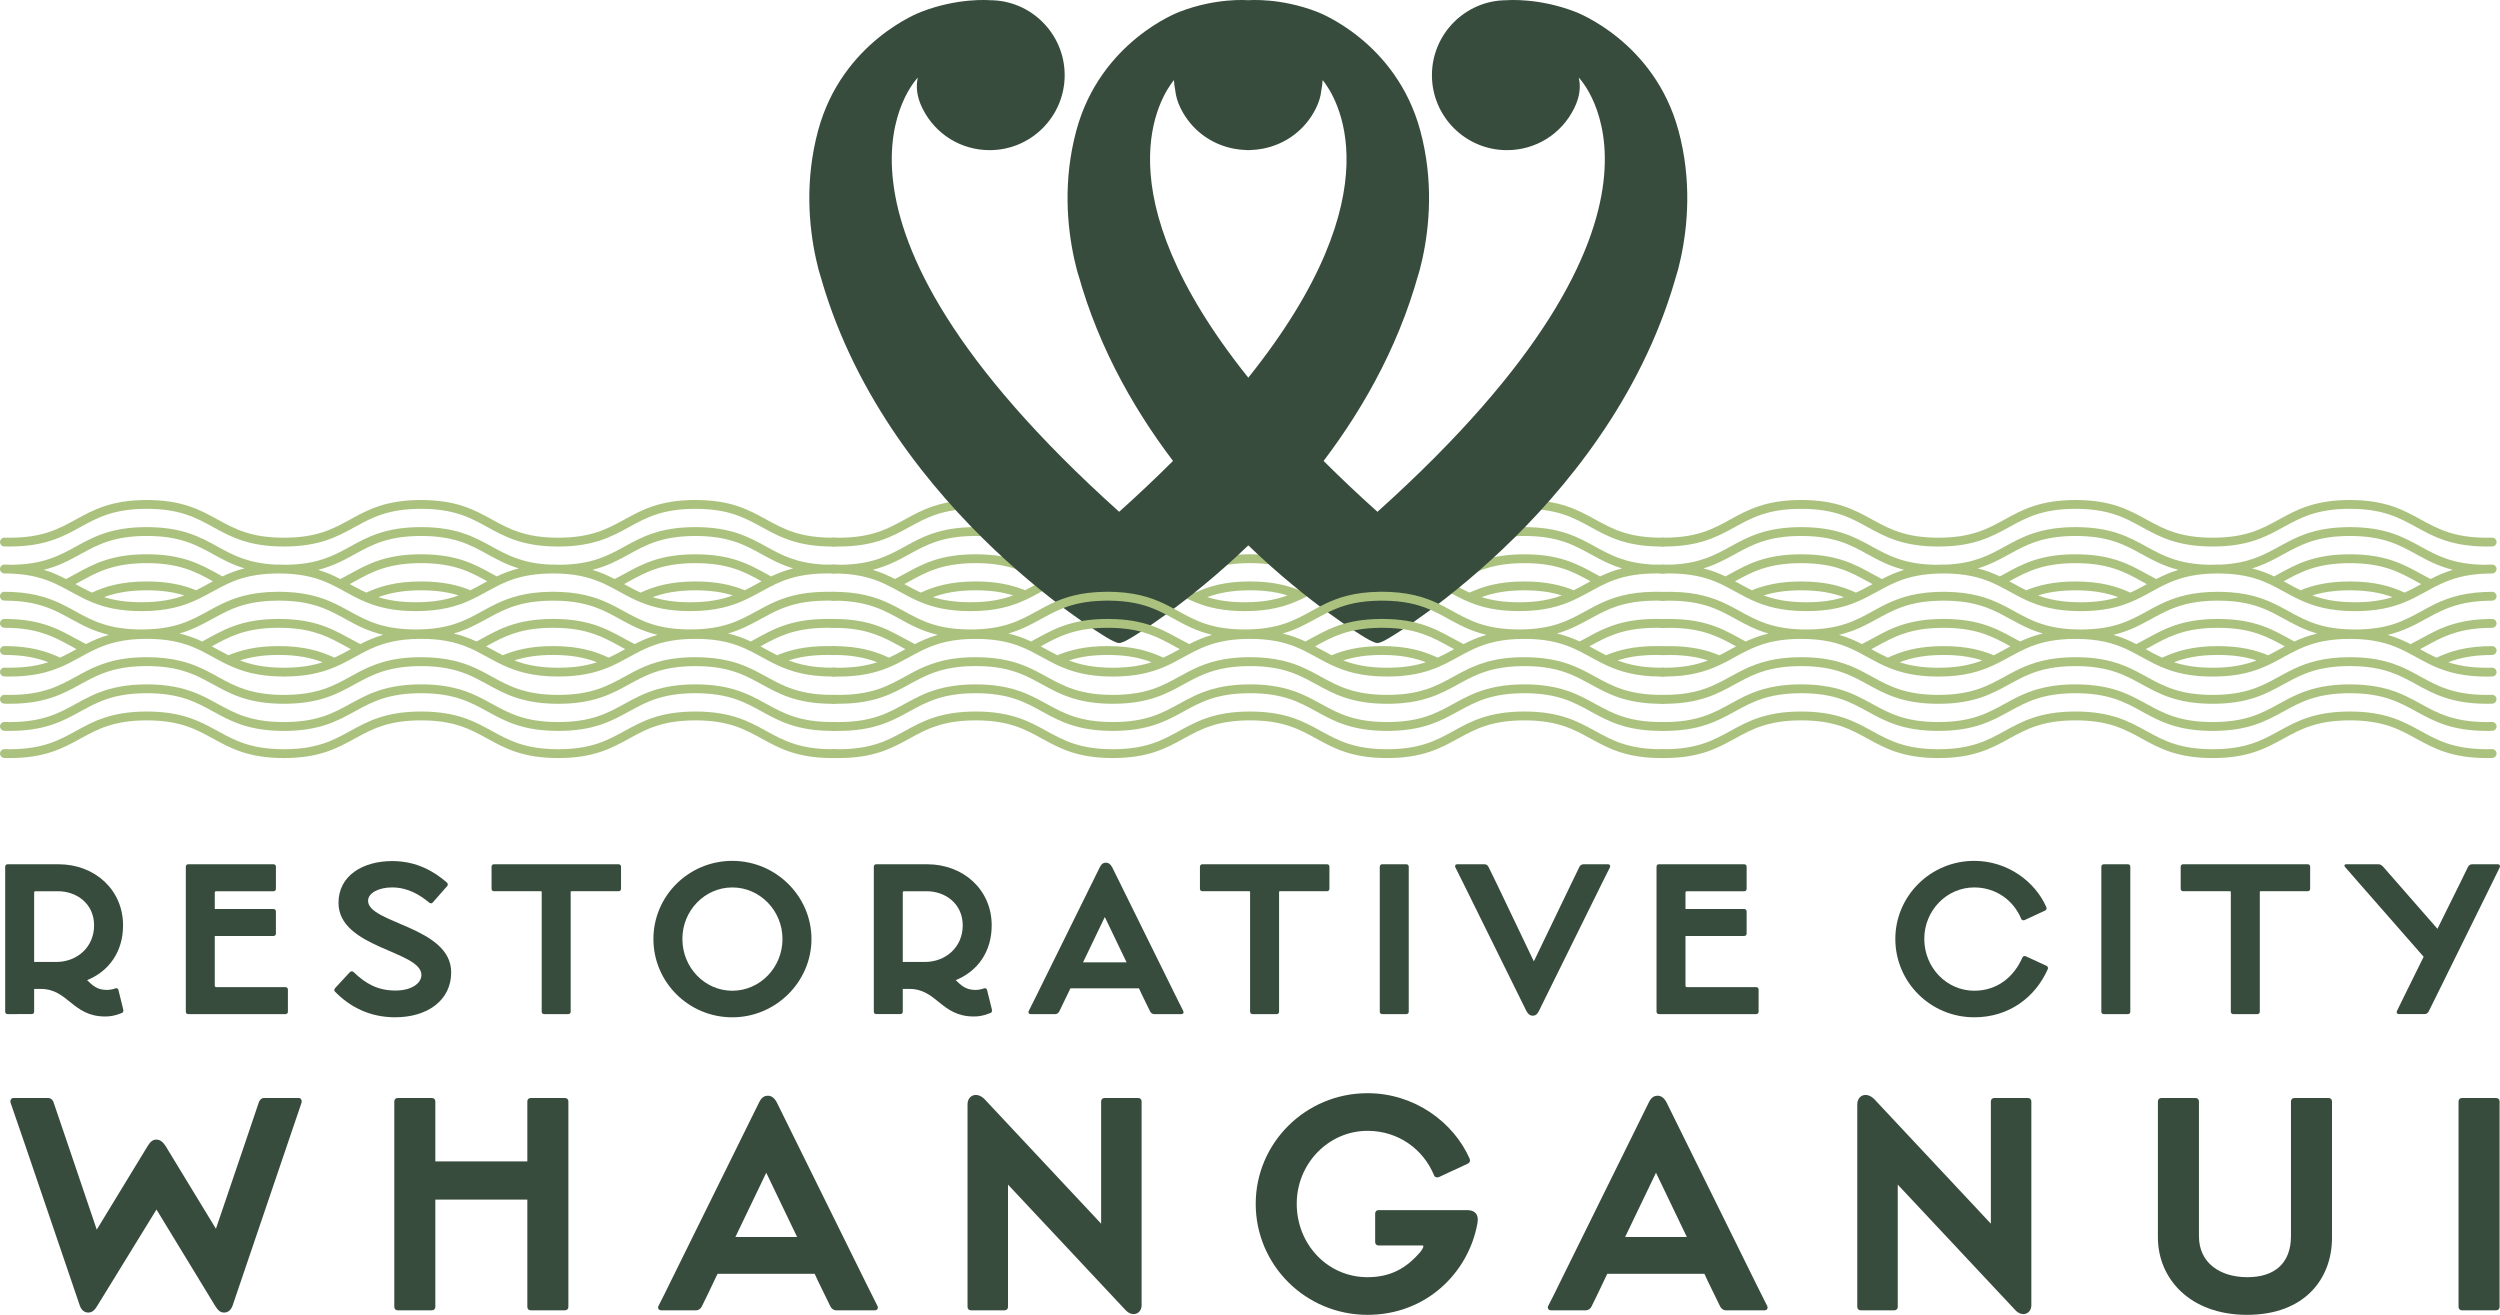
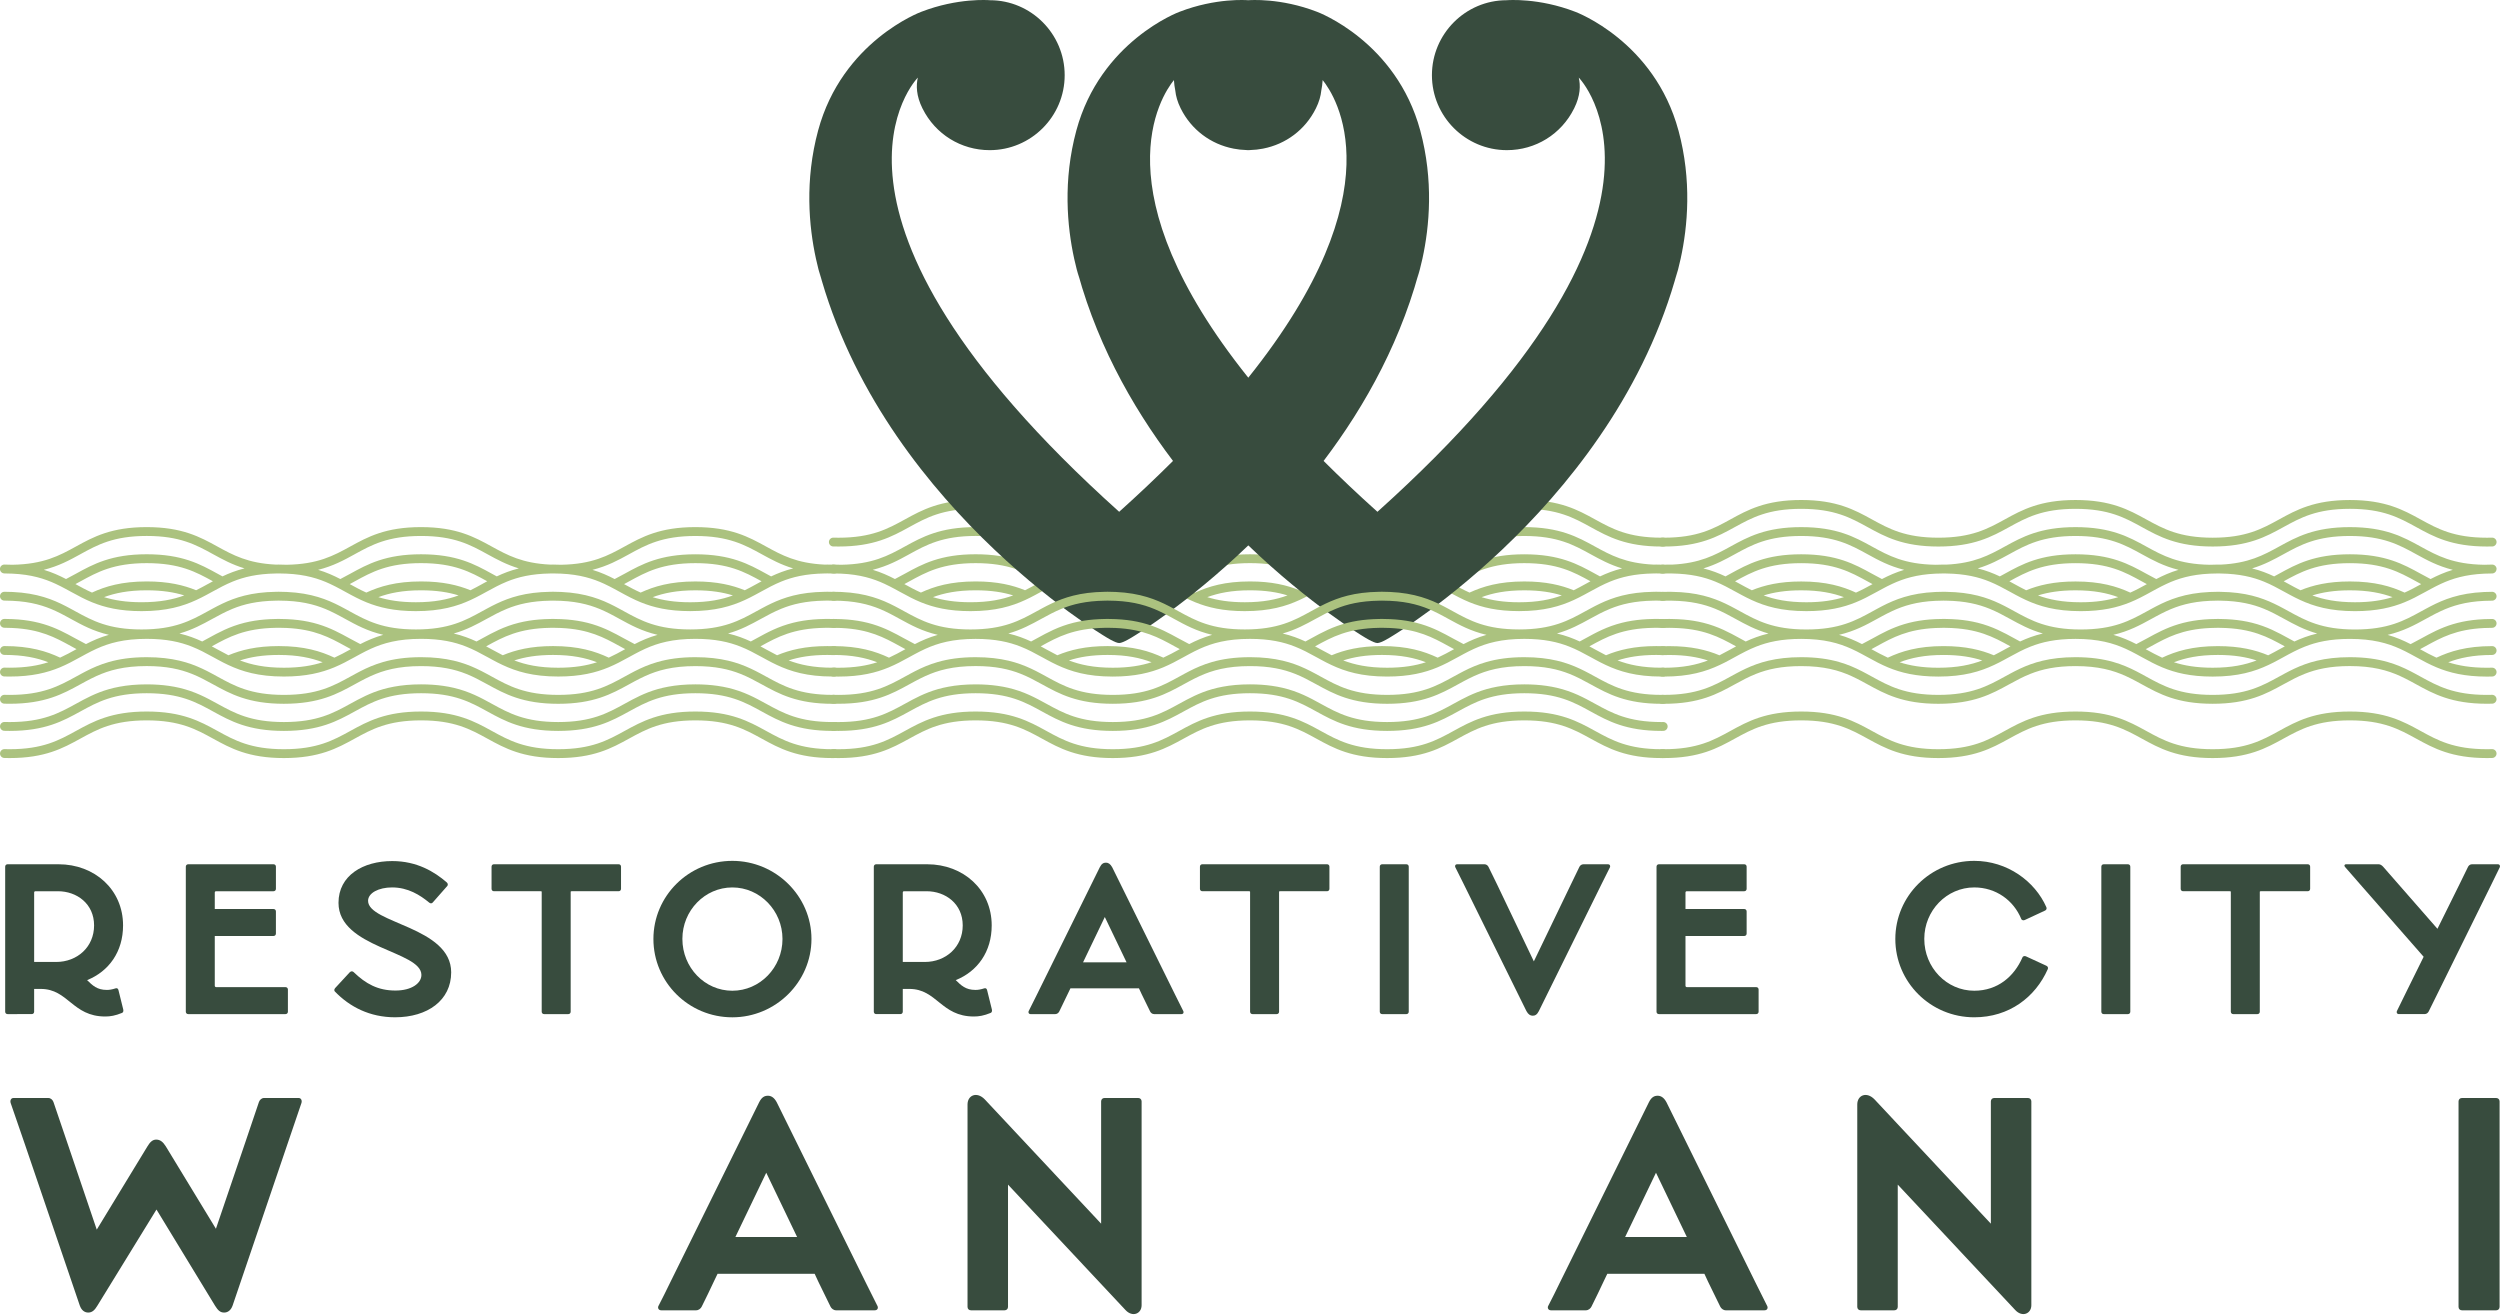
<svg xmlns="http://www.w3.org/2000/svg" id="Layer_1" width="200" height="105.187" viewBox="0 0 200 105.187">
  <defs>
    <style>.cls-1{fill:#abc27f;}.cls-2{fill:#384c3e;}</style>
  </defs>
  <path class="cls-2" d="m13.266,91.712l4.008,6.59,2.378-6.998c.34-1.019.725-2.152,1.064-3.148.068-.181.226-.317.408-.317h2.763c.204,0,.294.204.226.408-.362,1.064-.725,2.106-1.087,3.193l-4.416,12.999c-.136.385-.385.566-.679.566-.317,0-.498-.181-.725-.543l-4.688-7.7-4.733,7.7c-.204.34-.408.543-.725.543-.294,0-.544-.181-.679-.566l-4.371-12.84c-.385-1.11-.77-2.242-1.155-3.351-.068-.204.022-.408.226-.408h2.786c.181,0,.34.136.408.317.385,1.132.747,2.219,1.132,3.329l2.333,6.884,4.054-6.658c.204-.34.408-.544.702-.544.317,0,.543.182.77.544Z" />
-   <path class="cls-2" d="m31.543,104.553v-16.441c0-.159.113-.272.272-.272h2.74c.159,0,.272.113.272.272v4.801h7.36v-4.801c0-.159.113-.272.272-.272h2.74c.159,0,.272.113.272.272v16.441c0,.158-.113.272-.272.272h-2.74c-.159,0-.272-.113-.272-.272v-8.583h-7.36v8.583c0,.158-.113.272-.272.272h-2.74c-.159,0-.272-.113-.272-.272Z" />
  <path class="cls-2" d="m62.138,88.18l7.179,14.539.883,1.766c.068.136.022.34-.226.34h-3.08c-.226,0-.385-.158-.453-.294-.317-.657-.657-1.336-.974-1.993l-.294-.634h-7.768l-.272.566c-.317.68-.657,1.381-.996,2.061-.068.136-.226.294-.453.294h-2.786c-.226,0-.294-.204-.226-.34.317-.612.634-1.246.928-1.857l7.133-14.448c.204-.408.43-.521.702-.521.249,0,.498.136.702.521Zm1.63,10.779l-2.468-5.141-2.468,5.141h4.937Z" />
  <path class="cls-2" d="m80.641,94.769v9.783c0,.158-.113.272-.272.272h-2.695c-.159,0-.272-.113-.272-.272v-16.192c0-.747.747-1.064,1.381-.408l9.307,9.942v-9.783c0-.159.113-.272.272-.272h2.695c.159,0,.272.113.272.272v16.305c0,.679-.725.996-1.291.385l-9.398-10.033Z" />
-   <path class="cls-2" d="m100.457,96.31c0-4.869,3.986-8.855,8.945-8.855,3.737,0,6.885,2.31,8.175,5.254.068.159,0,.317-.158.385l-2.287,1.064c-.136.068-.34.045-.408-.136-.861-2.084-2.853-3.555-5.322-3.555-3.125,0-5.662,2.627-5.662,5.82v.023c0,3.238,2.469,5.865,5.662,5.865,1.902,0,3.17-.77,4.258-2.061.181-.227.272-.475.158-.475h-3.533c-.159,0-.272-.114-.272-.272v-2.287c0-.159.113-.272.272-.272h7.088c.566,0,.974.294.816,1.087-.725,3.941-4.099,7.292-8.787,7.292-4.959,0-8.945-3.985-8.945-8.877Z" />
  <path class="cls-2" d="m133.317,88.18l7.179,14.539.883,1.766c.068.136.022.34-.226.34h-3.08c-.227,0-.385-.158-.453-.294-.317-.657-.657-1.336-.974-1.993l-.294-.634h-7.768l-.272.566c-.317.68-.657,1.381-.996,2.061-.068.136-.227.294-.453.294h-2.786c-.226,0-.294-.204-.226-.34.317-.612.634-1.246.928-1.857l7.133-14.448c.204-.408.43-.521.702-.521.249,0,.498.136.702.521Zm1.63,10.779l-2.468-5.141-2.468,5.141h4.936Z" />
  <path class="cls-2" d="m151.82,94.769v9.783c0,.158-.113.272-.272.272h-2.695c-.158,0-.272-.113-.272-.272v-16.192c0-.747.747-1.064,1.381-.408l9.307,9.942v-9.783c0-.159.113-.272.272-.272h2.695c.159,0,.272.113.272.272v16.305c0,.679-.725.996-1.291.385l-9.398-10.033Z" />
-   <path class="cls-2" d="m172.632,99.005v-10.893c0-.159.113-.272.272-.272h2.74c.158,0,.272.113.272.272v10.779c0,2.174,1.721,3.284,3.873,3.284,2.174,0,3.488-1.11,3.488-3.284v-10.779c0-.159.113-.272.272-.272h2.74c.159,0,.272.113.272.272v10.915c0,3.238-2.152,6.16-6.794,6.16-4.597,0-7.133-2.921-7.133-6.182Z" />
  <path class="cls-2" d="m196.683,104.553v-16.441c0-.159.113-.272.272-.272h2.74c.159,0,.272.113.272.272v16.441c0,.158-.113.272-.272.272h-2.74c-.159,0-.272-.113-.272-.272Z" />
  <path class="cls-2" d="m.414,80.937v-11.604c0-.112.08-.192.192-.192h4.076c2.893,0,5.163,2.03,5.163,4.891,0,2.11-1.135,3.676-2.877,4.379.431.416.783.783,1.582.783.192,0,.416-.032.703-.128.112-.032.192.016.224.144l.383,1.55c.032.144-.016.24-.096.272-.544.224-.943.288-1.343.288-2.637,0-2.957-2.206-5.163-2.206h-.527v1.822c0,.112-.08.192-.192.192H.606c-.112,0-.192-.08-.192-.192Zm4.076-3.98c1.694,0,3.037-1.199,3.037-2.925s-1.375-2.733-2.893-2.733h-1.806c-.064,0-.096.048-.096.112v5.546h1.758Z" />
  <path class="cls-2" d="m14.865,80.937v-11.604c0-.112.08-.192.192-.192h6.825c.112,0,.192.08.192.192v1.774c0,.112-.08.192-.192.192h-4.588c-.064,0-.112.032-.112.112v1.311h4.699c.112,0,.192.08.192.192v1.774c0,.112-.08.191-.192.191h-4.699v3.98c0,.064.048.112.112.112h5.547c.112,0,.192.08.192.192v1.774c0,.112-.08.192-.192.192h-7.784c-.112,0-.192-.08-.192-.192Z" />
  <path class="cls-2" d="m26.791,79.323c-.048-.048-.08-.16.016-.272l1.167-1.263c.112-.112.224-.096.304-.032.991.959,1.966,1.487,3.357,1.487,1.311,0,2.078-.592,2.078-1.247,0-1.934-6.633-2.142-6.633-5.77,0-2.19,1.966-3.341,4.3-3.341,1.966,0,3.373.847,4.364,1.71.096.08.096.207.048.272l-1.167,1.326c-.064.08-.176.112-.288.016-.735-.607-1.694-1.215-2.973-1.215-1.071,0-1.918.447-1.918,1.071,0,1.806,6.649,2.078,6.649,5.722,0,2.238-1.886,3.596-4.492,3.596-2.014,0-3.628-.831-4.811-2.062Z" />
  <path class="cls-2" d="m43.336,80.937v-9.591c0-.048-.048-.048-.096-.048h-3.724c-.112,0-.192-.08-.192-.192v-1.774c0-.112.08-.192.192-.192h9.974c.112,0,.192.08.192.192v1.774c0,.112-.08.192-.192.192h-3.74c-.048,0-.096,0-.096.048v9.591c0,.112-.08.192-.192.192h-1.934c-.112,0-.192-.08-.192-.192Z" />
  <path class="cls-2" d="m52.273,75.119c0-3.437,2.813-6.25,6.314-6.25,3.468,0,6.33,2.813,6.33,6.25s-2.861,6.266-6.33,6.266c-3.501,0-6.314-2.813-6.314-6.266Zm10.326,0c0-2.27-1.806-4.124-4.012-4.124s-3.996,1.854-3.996,4.108v.016c0,2.286,1.79,4.14,3.996,4.14s4.012-1.854,4.012-4.14Z" />
  <path class="cls-2" d="m69.905,80.937v-11.604c0-.112.08-.192.192-.192h4.076c2.893,0,5.163,2.03,5.163,4.891,0,2.11-1.135,3.676-2.877,4.379.431.416.783.783,1.582.783.192,0,.416-.032.703-.128.112-.032.192.016.224.144l.383,1.55c.032.144-.016.24-.096.272-.544.224-.943.288-1.343.288-2.637,0-2.957-2.206-5.163-2.206h-.527v1.822c0,.112-.08.192-.192.192h-1.934c-.112,0-.192-.08-.192-.192Zm4.076-3.98c1.694,0,3.037-1.199,3.037-2.925s-1.375-2.733-2.893-2.733h-1.806c-.064,0-.096.048-.096.112v5.546h1.758Z" />
  <path class="cls-2" d="m88.976,69.381l5.067,10.262.623,1.247c.048.096.016.24-.16.24h-2.174c-.16,0-.272-.112-.32-.208-.224-.464-.464-.943-.687-1.406l-.208-.448h-5.483l-.192.4c-.224.48-.464.975-.703,1.454-.048.096-.16.208-.32.208h-1.966c-.16,0-.208-.144-.16-.24.224-.432.448-.879.655-1.311l5.035-10.198c.144-.288.304-.368.495-.368.176,0,.352.095.496.368Zm1.151,7.608l-1.742-3.628-1.742,3.628h3.485Z" />
  <path class="cls-2" d="m100.007,80.937v-9.591c0-.048-.048-.048-.096-.048h-3.724c-.112,0-.192-.08-.192-.192v-1.774c0-.112.08-.192.192-.192h9.975c.112,0,.192.08.192.192v1.774c0,.112-.08.192-.192.192h-3.74c-.048,0-.096,0-.096.048v9.591c0,.112-.08.192-.192.192h-1.934c-.112,0-.192-.08-.192-.192Z" />
  <path class="cls-2" d="m110.382,80.937v-11.604c0-.112.08-.192.192-.192h1.934c.112,0,.192.08.192.192v11.604c0,.112-.08.192-.192.192h-1.934c-.112,0-.192-.08-.192-.192Z" />
  <path class="cls-2" d="m122.115,80.889l-5.067-10.262-.623-1.247c-.048-.096-.016-.24.16-.24h2.174c.16,0,.272.112.319.208.224.464.464.943.688,1.407l2.941,6.154,2.941-6.106c.224-.48.464-.975.703-1.454.048-.096.16-.208.32-.208h1.966c.16,0,.207.144.16.24-.224.431-.447.879-.655,1.31l-5.035,10.198c-.144.288-.304.368-.496.368-.176,0-.352-.096-.495-.368Z" />
  <path class="cls-2" d="m132.522,80.937v-11.604c0-.112.08-.192.192-.192h6.825c.112,0,.192.08.192.192v1.774c0,.112-.08.192-.192.192h-4.588c-.064,0-.112.032-.112.112v1.311h4.7c.112,0,.192.08.192.192v1.774c0,.112-.08.191-.192.191h-4.7v3.98c0,.064.048.112.112.112h5.546c.112,0,.192.08.192.192v1.774c0,.112-.08.192-.192.192h-7.784c-.112,0-.192-.08-.192-.192Z" />
  <path class="cls-2" d="m151.626,75.119c0-3.437,2.813-6.25,6.314-6.25,2.637,0,4.859,1.631,5.77,3.708.048.112,0,.224-.112.272l-1.615.751c-.096.048-.24.032-.288-.096-.607-1.47-2.014-2.51-3.756-2.51-2.206,0-3.996,1.854-3.996,4.108v.016c0,2.286,1.79,4.14,3.996,4.14,1.886,0,3.197-1.151,3.852-2.653.048-.128.192-.144.288-.096l1.631.751c.112.048.16.16.112.272-.991,2.238-3.085,3.852-5.882,3.852-3.501,0-6.314-2.813-6.314-6.266Z" />
  <path class="cls-2" d="m168.107,80.937v-11.604c0-.112.08-.192.192-.192h1.934c.112,0,.192.08.192.192v11.604c0,.112-.08.192-.192.192h-1.934c-.112,0-.192-.08-.192-.192Z" />
  <path class="cls-2" d="m178.466,80.937v-9.591c0-.048-.048-.048-.096-.048h-3.724c-.112,0-.191-.08-.191-.192v-1.774c0-.112.08-.192.191-.192h9.974c.112,0,.192.08.192.192v1.774c0,.112-.08.192-.192.192h-3.74c-.048,0-.096,0-.096.048v9.591c0,.112-.08.192-.191.192h-1.934c-.112,0-.192-.08-.192-.192Z" />
  <path class="cls-2" d="m191.75,80.889c.272-.559.559-1.135.831-1.694l1.311-2.653-5.083-5.802c-.4-.464-.799-.911-1.199-1.375-.112-.128-.032-.224.064-.224h2.622c.144,0,.256.096.352.192l1.007,1.151,3.341,3.82,1.758-3.549c.224-.464.464-.943.688-1.407.048-.096.16-.208.319-.208h2.062c.16,0,.208.144.16.24-.224.464-.464.943-.687,1.406l-4.172,8.456c-.272.559-.559,1.118-.831,1.678-.048.096-.16.208-.32.208h-2.062c-.16,0-.207-.144-.16-.24Z" />
  <path class="cls-1" d="m66.668,43.715c.135.004.27.007.411.007,2.834,0,4.269-.789,5.657-1.552,1.37-.752,2.663-1.464,5.315-1.464s3.946.711,5.316,1.464c1.388.763,2.823,1.552,5.657,1.552s4.269-.789,5.657-1.551c1.37-.753,2.664-1.464,5.316-1.464s3.946.711,5.315,1.464c1.388.763,2.823,1.552,5.658,1.552s4.269-.789,5.658-1.552c1.369-.752,2.664-1.464,5.316-1.464s3.946.711,5.316,1.464c1.388.763,2.824,1.552,5.659,1.552.048,0,.092-.002.139-.002h0s0,0,0,0c.196,0,.354-.159.354-.354s-.159-.354-.354-.354c0,0-.001,0-.002,0-.046,0-.09.002-.138.002-2.653,0-3.947-.711-5.317-1.464-1.388-.763-2.823-1.551-5.658-1.551s-4.269.789-5.658,1.552c-1.369.752-2.664,1.464-5.316,1.464s-3.946-.711-5.316-1.464c-1.387-.763-2.823-1.551-5.657-1.551s-4.27.789-5.657,1.552c-1.37.752-2.664,1.464-5.316,1.464s-3.946-.711-5.316-1.464c-1.388-.763-2.823-1.551-5.657-1.551s-4.269.789-5.657,1.552c-1.37.752-2.663,1.464-5.315,1.464-.142,0-.277-.003-.411-.007-.196,0-.354.159-.354.354s.159.354.354.354Z" />
  <path class="cls-1" d="m66.667,45.875s0,0,0,0h0c.222,0,.431.007.634.017,1.52.071,2.559.397,3.463.816.281.13.551.27.817.413.134.072.267.145.401.219.289.159.581.318.886.472.13.065.262.129.397.192.137.063.277.124.422.183.998.406,2.21.704,3.951.704,1.998,0,3.299-.392,4.38-.891.141-.065.278-.131.412-.199.132-.067.262-.135.39-.203.16-.086.317-.172.474-.258.266-.146.53-.291.801-.429.265-.135.539-.264.829-.383.891-.364,1.948-.623,3.452-.648.078-.001.153-.004.234-.004.222,0,.431.007.635.016,1.52.071,2.56.397,3.464.816.281.13.551.27.817.413.133.072.266.145.4.218.289.159.581.319.887.473.13.065.262.129.397.192.137.063.277.124.422.183.998.406,2.21.704,3.951.704,1.998,0,3.3-.393,4.381-.891.141-.065.278-.132.412-.199.132-.067.262-.135.39-.203.16-.085.317-.172.473-.258.266-.146.53-.291.802-.429.265-.135.539-.264.829-.383.891-.363,1.948-.623,3.452-.648.078-.001.153-.004.233-.004.222,0,.431.007.635.016,1.52.071,2.56.397,3.464.816.281.13.551.27.817.413.134.072.267.145.4.218.289.159.581.319.887.472.13.065.262.129.397.192.137.063.277.124.422.183.998.406,2.21.704,3.95.704,1.998,0,3.3-.393,4.382-.891.141-.065.278-.132.412-.199.132-.067.262-.135.39-.203.159-.085.317-.171.473-.257.267-.147.531-.291.802-.43.266-.135.539-.264.829-.383.891-.363,1.949-.623,3.453-.648.078-.001.152-.004.232-.004.192,0,.376.005.554.012v-.002c.196,0,.354-.159.354-.354,0-.187-.147-.337-.331-.35,0,0-.001,0-.001,0-.008,0-.015-.005-.023-.005-.002,0-.003,0-.005.001-.177-.007-.359-.011-.549-.011-.076,0-.147.003-.22.004-2.232-.105-3.426-.758-4.682-1.448-1.388-.763-2.823-1.552-5.658-1.552s-4.269.789-5.658,1.552c-1.328.73-2.589,1.419-5.082,1.46-.208-.01-.422-.016-.647-.016-.076,0-.147.003-.222.004-2.231-.105-3.426-.758-4.681-1.448-1.388-.763-2.823-1.552-5.657-1.552s-4.27.789-5.657,1.552c-1.328.73-2.589,1.419-5.082,1.46-.208-.01-.422-.016-.647-.016-.076,0-.148.003-.222.004-2.231-.105-3.426-.758-4.681-1.448-1.388-.763-2.823-1.552-5.657-1.552s-4.269.789-5.657,1.552c-1.328.73-2.588,1.418-5.08,1.46-.208-.01-.421-.016-.646-.016,0,0,0,0-.001,0-.196,0-.354.159-.354.354s.159.354.354.354Zm54.863,2.306c-1.255,0-2.203-.16-3.002-.408.882-.326,1.938-.547,3.416-.547,1.255,0,2.203.16,3.002.408-.883.326-1.938.547-3.416.547Zm5.316-1.464c-.315.173-.627.344-.951.504-.998-.406-2.21-.704-3.951-.704-1.999,0-3.3.393-4.381.891-.465-.208-.892-.441-1.325-.679.131-.071.261-.142.391-.213,1.369-.752,2.664-1.464,5.316-1.464,2.638,0,3.932.703,5.293,1.451-.131.071-.262.142-.391.213Zm-10.217-2.374c1.369-.753,2.664-1.464,5.316-1.464s3.946.711,5.316,1.464c.75.412,1.516.831,2.507,1.13-.674.168-1.244.393-1.766.64-.133-.072-.266-.145-.4-.218-1.388-.763-2.823-1.551-5.658-1.551s-4.269.789-5.658,1.552c-.266.146-.53.291-.801.429-.532-.275-1.102-.534-1.777-.737,1.199-.299,2.069-.776,2.921-1.244Zm-17.044,3.837c-1.255,0-2.203-.16-3.002-.408.882-.326,1.938-.547,3.415-.547,1.255,0,2.203.16,3.002.408-.882.326-1.938.547-3.415.547Zm5.315-1.464c-.315.173-.627.344-.951.504-.998-.406-2.21-.704-3.951-.704-1.998,0-3.3.393-4.381.891-.465-.208-.892-.441-1.325-.679.131-.071.261-.142.39-.213,1.37-.753,2.664-1.464,5.316-1.464,2.637,0,3.932.703,5.293,1.451-.131.071-.261.142-.391.213Zm-10.218-2.374c1.37-.753,2.664-1.464,5.316-1.464s3.946.711,5.315,1.464c.75.412,1.516.831,2.507,1.13-.674.168-1.244.393-1.765.64-.134-.072-.267-.145-.4-.218-1.387-.763-2.823-1.551-5.657-1.551s-4.27.789-5.657,1.552c-.266.146-.53.291-.801.429-.532-.275-1.102-.534-1.777-.737,1.198-.299,2.069-.776,2.92-1.244Zm-17.042,3.837c-1.255,0-2.204-.16-3.002-.408.882-.325,1.937-.546,3.414-.546,1.255,0,2.204.16,3.003.408-.882.325-1.937.546-3.414.546Zm5.315-1.464c-.315.173-.627.344-.952.505-.998-.406-2.21-.704-3.951-.704-1.998,0-3.299.392-4.38.891-.465-.208-.892-.441-1.325-.679.131-.071.261-.142.39-.212,1.37-.752,2.663-1.464,5.315-1.464,2.638,0,3.932.703,5.293,1.451-.131.071-.261.142-.39.213Zm-10.218-2.374c1.37-.753,2.663-1.464,5.315-1.464s3.946.711,5.316,1.464c.75.412,1.516.831,2.507,1.13-.674.168-1.244.393-1.765.64-.134-.072-.267-.145-.401-.218-1.388-.763-2.823-1.551-5.657-1.551s-4.269.789-5.657,1.552c-.266.146-.53.291-.8.429-.531-.275-1.102-.534-1.777-.737,1.198-.299,2.068-.776,2.919-1.244Z" />
  <path class="cls-1" d="m133.058,55.588s-.002,0-.003,0c-.046,0-.089.002-.136.002-2.653,0-3.947-.711-5.317-1.464-.15-.082-.3-.164-.452-.246-.124-.066-.249-.132-.377-.197-.128-.065-.259-.129-.392-.191-.535-.25-1.123-.475-1.822-.639-.729-.171-1.577-.278-2.614-.278-1.239,0-2.211.151-3.028.384-.701.2-1.289.462-1.834.741-.13.066-.256.134-.382.202-.126.068-.25.136-.374.204-.013.007-.026.014-.039.021-1.369.753-2.664,1.464-5.316,1.464s-3.946-.711-5.316-1.464c-.149-.082-.3-.164-.452-.246-.124-.067-.25-.133-.377-.198-.128-.065-.259-.129-.392-.191-.535-.25-1.122-.475-1.822-.639-.729-.171-1.577-.278-2.614-.278-1.239,0-2.211.151-3.028.384-.701.2-1.289.462-1.834.741-.13.066-.257.134-.382.202-.126.068-.25.136-.374.204-.013.007-.026.014-.039.022-1.37.753-2.664,1.464-5.316,1.464s-3.946-.711-5.316-1.464c-.149-.082-.3-.164-.452-.246-.124-.066-.249-.132-.377-.198-.128-.065-.259-.128-.392-.191-.535-.25-1.122-.475-1.821-.639-.729-.171-1.578-.278-2.615-.278-1.238,0-2.21.151-3.027.384-.701.2-1.289.461-1.834.741-.13.066-.257.134-.382.202-.126.068-.25.136-.374.204-.013.007-.027.015-.04.022-1.37.753-2.663,1.464-5.315,1.464-.142,0-.277-.003-.411-.007h0s0,0,0,0c-.196,0-.354.159-.354.354s.159.354.354.354c0,0,0,0,0,0h0c.135.004.27.007.411.007,2.834,0,4.269-.789,5.657-1.552.156-.086.311-.171.467-.254.132-.071.266-.14.401-.208.14-.07.281-.139.427-.205,1.008-.457,2.191-.796,4.02-.796,1.588,0,2.687.256,3.609.622.149.059.295.121.436.186.138.063.272.128.404.195.294.148.579.304.866.462,1.388.763,2.823,1.552,5.657,1.552s4.269-.789,5.657-1.551c.156-.086.311-.171.467-.254.132-.071.266-.14.401-.208.14-.07.281-.139.427-.205,1.008-.457,2.191-.796,4.022-.796,1.587,0,2.686.255,3.608.621.149.059.295.121.437.186.138.063.272.128.404.195.294.148.579.304.867.462,1.388.763,2.823,1.552,5.658,1.552s4.269-.789,5.658-1.552c.156-.086.31-.17.466-.254.132-.071.266-.14.401-.208.14-.07.281-.139.427-.205,1.008-.457,2.191-.796,4.022-.796,1.587,0,2.687.255,3.608.621.15.059.295.121.437.186.138.063.272.128.404.195.294.148.579.304.867.462,1.388.763,2.824,1.552,5.659,1.552.048,0,.092-.002.139-.002h0c.196-.001.354-.16.354-.355s-.159-.354-.354-.354Z" />
  <path class="cls-1" d="m133.058,57.762s0,0-.001,0c-.046,0-.09.002-.138.002-2.653,0-3.947-.711-5.317-1.464-.88-.484-1.781-.977-3.044-1.274-.269-.063-.556-.117-.862-.16-.521-.074-1.098-.117-1.752-.117-.835,0-1.546.07-2.172.186-.303.056-.589.122-.856.198-1.052.301-1.848.738-2.629,1.167-1.37.753-2.664,1.464-5.316,1.464s-3.946-.711-5.316-1.464c-.88-.484-1.78-.977-3.043-1.274-.269-.063-.557-.117-.863-.16-.521-.074-1.098-.117-1.752-.117-.835,0-1.546.07-2.172.186-.303.056-.589.122-.855.198-1.052.301-1.848.738-2.63,1.167-1.37.753-2.664,1.464-5.316,1.464s-3.946-.711-5.316-1.464c-.88-.483-1.78-.977-3.042-1.273-.269-.063-.557-.117-.863-.16-.522-.074-1.098-.117-1.752-.117-.834,0-1.545.07-2.172.186-.303.056-.589.122-.855.198-1.052.301-1.849.738-2.63,1.167-1.37.753-2.663,1.464-5.315,1.464-.142,0-.277-.003-.411-.007h0s0,0,0,0c-.196,0-.354.159-.354.354s.159.354.354.354c0,0,0,0,0,0h0c.135.004.27.007.411.007,2.834,0,4.269-.789,5.657-1.551,1.37-.753,2.663-1.464,5.315-1.464s3.946.711,5.316,1.464c1.388.763,2.823,1.551,5.657,1.551s4.269-.789,5.657-1.551c1.37-.753,2.664-1.464,5.316-1.464s3.946.711,5.315,1.464c1.388.763,2.823,1.551,5.658,1.551s4.269-.789,5.657-1.551c1.37-.753,2.664-1.464,5.316-1.464s3.946.711,5.316,1.464c1.388.763,2.824,1.551,5.659,1.551.048,0,.092-.002.139-.002h0c.196,0,.354-.159.354-.355s-.159-.354-.354-.354Z" />
  <path class="cls-1" d="m133.058,59.935s-.002,0-.003,0c-.046,0-.089.002-.136.002-2.653,0-3.947-.711-5.317-1.464-1.388-.763-2.823-1.551-5.658-1.551s-4.269.789-5.657,1.551c-1.37.753-2.664,1.464-5.316,1.464s-3.946-.711-5.316-1.464c-1.388-.763-2.823-1.551-5.657-1.551s-4.27.789-5.657,1.551c-1.37.753-2.664,1.464-5.316,1.464s-3.946-.711-5.316-1.464c-1.388-.763-2.823-1.551-5.657-1.551s-4.269.789-5.657,1.551c-1.37.753-2.663,1.464-5.315,1.464-.142,0-.277-.003-.411-.007h0s0,0,0,0c-.196,0-.354.159-.354.354s.159.354.354.354c0,0,0,0,0,0h0c.135.004.27.007.411.007,2.834,0,4.269-.789,5.657-1.551,1.37-.753,2.663-1.464,5.315-1.464s3.946.711,5.316,1.464c1.388.763,2.823,1.551,5.657,1.551s4.269-.789,5.657-1.551c1.37-.753,2.664-1.464,5.316-1.464s3.946.711,5.315,1.464c1.388.763,2.823,1.551,5.658,1.551s4.269-.789,5.657-1.551c1.37-.753,2.664-1.464,5.316-1.464s3.946.711,5.316,1.464c1.388.763,2.824,1.551,5.659,1.551.048,0,.092-.002.139-.002h0c.196,0,.354-.159.354-.355s-.159-.354-.354-.354Z" />
-   <path class="cls-1" d="m.355,43.715c.135.004.27.007.411.007,2.834,0,4.269-.789,5.657-1.552,1.37-.752,2.663-1.464,5.315-1.464s3.946.711,5.316,1.464c1.388.763,2.823,1.552,5.657,1.552s4.269-.789,5.657-1.551c1.37-.753,2.664-1.464,5.316-1.464s3.946.711,5.315,1.464c1.388.763,2.823,1.552,5.658,1.552s4.269-.789,5.658-1.552c1.369-.752,2.664-1.464,5.316-1.464s3.946.711,5.316,1.464c1.388.763,2.824,1.552,5.659,1.552.048,0,.092-.002.139-.002h0s0,0,0,0c.196,0,.354-.159.354-.354s-.159-.354-.354-.354c0,0-.001,0-.002,0-.046,0-.09.002-.138.002-2.653,0-3.947-.711-5.317-1.464-1.388-.763-2.823-1.551-5.658-1.551s-4.269.789-5.658,1.552c-1.369.752-2.664,1.464-5.316,1.464s-3.946-.711-5.316-1.464c-1.387-.763-2.823-1.551-5.657-1.551s-4.27.789-5.657,1.552c-1.37.752-2.664,1.464-5.316,1.464s-3.946-.711-5.316-1.464c-1.388-.763-2.823-1.551-5.657-1.551s-4.269.789-5.657,1.552c-1.37.752-2.663,1.464-5.315,1.464-.142,0-.277-.003-.411-.007-.196,0-.354.159-.354.354s.159.354.354.354Z" />
  <path class="cls-1" d="m.354,45.875s0,0,0,0H.355c.222,0,.431.007.634.017,1.52.071,2.559.397,3.463.816.281.13.551.27.817.413.134.072.267.145.401.219.289.159.581.318.886.472.13.065.262.129.397.192.137.063.277.124.422.183.998.406,2.21.704,3.951.704,1.998,0,3.299-.392,4.38-.891.141-.065.278-.131.412-.199.132-.067.262-.135.39-.203.16-.086.317-.172.474-.258.266-.146.53-.291.801-.429.265-.135.539-.264.829-.383.891-.364,1.948-.623,3.452-.648.078-.001.153-.004.234-.004.222,0,.431.007.635.016,1.52.071,2.56.397,3.464.816.281.13.551.27.817.413.133.072.266.145.4.218.289.159.581.319.887.473.13.065.262.129.397.192.137.063.277.124.422.183.998.406,2.21.704,3.951.704,1.998,0,3.3-.393,4.381-.891.141-.065.278-.132.412-.199.132-.067.262-.135.39-.203.16-.085.317-.172.473-.258.266-.146.53-.291.802-.429.265-.135.539-.264.829-.383.891-.363,1.948-.623,3.452-.648.078-.001.153-.004.233-.004.222,0,.431.007.635.016,1.52.071,2.56.397,3.464.816.281.13.551.27.817.413.134.072.267.145.4.218.289.159.581.319.887.472.13.065.262.129.397.192.137.063.277.124.422.183.998.406,2.21.704,3.95.704,1.998,0,3.3-.393,4.382-.891.141-.065.278-.132.412-.199.132-.067.262-.135.39-.203.159-.085.317-.171.473-.257.267-.147.531-.291.802-.43.266-.135.539-.264.829-.383.891-.363,1.949-.623,3.453-.648.078-.001.152-.004.232-.004.192,0,.376.005.554.012v-.002c.196,0,.354-.159.354-.354,0-.187-.147-.337-.331-.35,0,0-.001,0-.001,0-.008,0-.015-.005-.023-.005-.002,0-.003,0-.005.001-.177-.007-.359-.011-.549-.011-.076,0-.147.003-.22.004-2.232-.105-3.426-.758-4.682-1.448-1.388-.763-2.823-1.552-5.658-1.552s-4.269.789-5.658,1.552c-1.328.73-2.589,1.419-5.082,1.46-.208-.01-.422-.016-.647-.016-.076,0-.147.003-.222.004-2.231-.105-3.426-.758-4.681-1.448-1.388-.763-2.823-1.552-5.657-1.552s-4.27.789-5.657,1.552c-1.328.73-2.589,1.419-5.082,1.46-.208-.01-.422-.016-.647-.016-.076,0-.148.003-.222.004-2.231-.105-3.426-.758-4.681-1.448-1.388-.763-2.823-1.552-5.657-1.552s-4.269.789-5.657,1.552c-1.328.73-2.588,1.418-5.08,1.46-.208-.01-.421-.016-.646-.016,0,0,0,0-.001,0-.196,0-.354.159-.354.354s.159.354.354.354Zm54.863,2.306c-1.255,0-2.203-.16-3.002-.408.882-.326,1.938-.547,3.416-.547,1.255,0,2.203.16,3.002.408-.883.326-1.938.547-3.416.547Zm5.316-1.464c-.315.173-.627.344-.951.504-.998-.406-2.21-.704-3.951-.704-1.999,0-3.3.393-4.381.891-.465-.208-.892-.441-1.325-.679.131-.071.261-.142.391-.213,1.369-.752,2.664-1.464,5.316-1.464,2.638,0,3.932.703,5.293,1.451-.131.071-.262.142-.391.213Zm-10.217-2.374c1.369-.753,2.664-1.464,5.316-1.464s3.946.711,5.316,1.464c.75.412,1.516.831,2.507,1.13-.674.168-1.244.393-1.766.64-.133-.072-.266-.145-.4-.218-1.388-.763-2.823-1.551-5.658-1.551s-4.269.789-5.658,1.552c-.266.146-.53.291-.801.429-.532-.275-1.102-.534-1.777-.737,1.199-.299,2.069-.776,2.921-1.244Zm-17.044,3.837c-1.255,0-2.203-.16-3.002-.408.882-.326,1.938-.547,3.415-.547,1.255,0,2.203.16,3.002.408-.882.326-1.938.547-3.415.547Zm5.315-1.464c-.315.173-.627.344-.951.504-.998-.406-2.21-.704-3.951-.704-1.998,0-3.3.393-4.381.891-.465-.208-.892-.441-1.325-.679.131-.071.261-.142.39-.213,1.37-.753,2.664-1.464,5.316-1.464,2.637,0,3.932.703,5.293,1.451-.131.071-.261.142-.391.213Zm-10.218-2.374c1.37-.753,2.664-1.464,5.316-1.464s3.946.711,5.315,1.464c.75.412,1.516.831,2.507,1.13-.674.168-1.244.393-1.765.64-.134-.072-.267-.145-.4-.218-1.387-.763-2.823-1.551-5.657-1.551s-4.27.789-5.657,1.552c-.266.146-.53.291-.801.429-.532-.275-1.102-.534-1.777-.737,1.198-.299,2.069-.776,2.92-1.244Zm-17.042,3.837c-1.255,0-2.204-.16-3.002-.408.882-.325,1.937-.546,3.414-.546,1.255,0,2.204.16,3.003.408-.882.325-1.937.546-3.414.546Zm5.315-1.464c-.315.173-.627.344-.952.505-.998-.406-2.21-.704-3.951-.704-1.998,0-3.299.392-4.38.891-.465-.208-.892-.441-1.325-.679.131-.071.261-.142.39-.212,1.37-.752,2.663-1.464,5.315-1.464,2.638,0,3.932.703,5.293,1.451-.131.071-.261.142-.39.213Zm-10.218-2.374c1.37-.753,2.663-1.464,5.315-1.464s3.946.711,5.316,1.464c.75.412,1.516.831,2.507,1.13-.674.168-1.244.393-1.765.64-.134-.072-.267-.145-.401-.218-1.388-.763-2.823-1.551-5.657-1.551s-4.269.789-5.657,1.552c-.266.146-.53.291-.8.429-.531-.275-1.102-.534-1.777-.737,1.198-.299,2.068-.776,2.919-1.244Z" />
  <path class="cls-1" d="m66.746,53.415s-.001,0-.002,0c-.046,0-.09.002-.138.002-1.534,0-2.612-.238-3.515-.584.818-.265,1.794-.437,3.1-.437.192,0,.376.005.554.012h0c.196-.001.354-.16.354-.355s-.159-.354-.354-.354h0c-.179-.007-.363-.012-.554-.012-1.784,0-3.013.312-4.025.734-.298-.15-.586-.307-.877-.467-.15-.082-.3-.165-.453-.246.013-.007.026-.014.038-.021,1.329-.73,2.59-1.419,5.084-1.46.078-.001.152-.004.232-.004.192,0,.376.005.554.012v-.002c.196,0,.354-.159.354-.354,0-.188-.148-.338-.333-.35.001-.001-.006-.002-.013-.003-.003,0-.006-.002-.009-.002,0,0-.001,0-.002,0-.178-.007-.361-.011-.552-.011-.076,0-.147.003-.221.004-.641.01-1.21.059-1.721.141-.281.045-.545.1-.795.162-1.199.299-2.07.776-2.922,1.244-.156.086-.311.17-.466.254-.535-.25-1.122-.474-1.821-.639,1.052-.3,1.848-.738,2.629-1.167.267-.147.531-.291.802-.43.131-.067.265-.132.401-.195.139-.065.281-.128.428-.187.892-.364,1.949-.623,3.454-.648.078-.001.152-.004.232-.004.192,0,.376.005.554.012h0c.196-.001.354-.16.354-.355,0-.189-.149-.34-.335-.35.003-.002,0-.004-.019-.004-.179-.007-.363-.011-.554-.011-.076,0-.147.003-.22.004-.993.015-1.813.128-2.516.303-.674.168-1.245.393-1.766.64-.132.063-.262.127-.389.192-.127.065-.252.132-.376.199-.131.071-.262.142-.391.213-1.369.753-2.664,1.464-5.316,1.464-2.637,0-3.931-.703-5.292-1.451-.008-.004-.015-.008-.023-.013-.116-.064-.232-.127-.349-.191-.125-.068-.252-.135-.38-.202-.532-.275-1.103-.534-1.778-.737-.697-.21-1.508-.36-2.504-.406-.208-.01-.422-.016-.647-.016-.076,0-.147.003-.222.004-.993.015-1.812.128-2.516.304-.674.168-1.244.393-1.765.64-.132.063-.262.127-.389.192-.127.065-.252.132-.376.199-.131.071-.261.142-.391.213-1.369.753-2.663,1.464-5.315,1.464-2.637,0-3.931-.703-5.293-1.451-.008-.004-.015-.008-.023-.013-.116-.064-.232-.127-.349-.191-.125-.068-.252-.135-.38-.202-.532-.275-1.103-.534-1.778-.737-.697-.21-1.507-.36-2.504-.406-.208-.01-.422-.016-.647-.016-.076,0-.148.003-.222.004-.993.015-1.812.128-2.515.304-.674.168-1.244.393-1.765.641-.132.063-.262.127-.389.192-.127.065-.252.132-.375.198-.131.071-.261.142-.39.213-1.37.753-2.663,1.464-5.315,1.464-2.638,0-3.931-.703-5.293-1.452-.007-.004-.015-.008-.022-.012-.116-.064-.233-.127-.35-.191-.125-.068-.252-.135-.38-.202-.531-.275-1.102-.534-1.777-.737-.697-.21-1.507-.36-2.503-.405-.208-.01-.421-.016-.646-.016h0s0,0,0,0,0,0,0,0c-.196,0-.354.159-.354.354s.159.354.354.354c0,0,0,0,0,0H.355c.222,0,.431.007.634.017,1.52.071,2.56.397,3.464.816.143.066.283.135.421.205.133.068.265.138.395.208.134.072.267.145.401.219.88.483,1.78.977,3.042,1.273-.701.2-1.289.461-1.834.74-.294-.148-.579-.304-.866-.462-.75-.412-1.516-.831-2.507-1.13-.247-.074-.508-.142-.787-.199-.507-.105-1.073-.177-1.716-.206-.207-.009-.42-.016-.644-.016-.001,0-.002,0-.003,0-.196,0-.354.159-.354.354s.159.354.354.354c0,0,0,0,0,0H.355c.222,0,.431.008.634.017,2.231.105,3.425.758,4.681,1.447.149.082.3.164.452.246-.013.007-.027.015-.04.022-.418.23-.829.455-1.273.658-1.094-.514-2.408-.924-4.448-.925-.002,0-.004-.001-.006-.001-.196,0-.354.159-.354.354s.159.354.354.354c0,0,0,0,0,0H.355c1.532.001,2.61.24,3.512.585-.819.265-1.794.438-3.101.438-.142,0-.277-.003-.411-.007-.196,0-.354.159-.354.354s.159.354.354.354c.135.004.27.007.411.007,1.784,0,3.013-.313,4.026-.735.143-.06.281-.122.416-.185.134-.063.266-.127.394-.192.282-.144.553-.292.821-.44.156-.086.311-.171.468-.255.269-.144.541-.284.828-.414,1.007-.457,2.19-.795,4.02-.795,1.587,0,2.686.255,3.608.621.295.117.573.245.841.38.294.148.579.304.867.462.135.074.272.149.409.223.127.068.255.137.386.204.133.068.269.134.408.199,1.096.515,2.411.926,4.454.926,1.784,0,3.013-.313,4.026-.734.143-.06.28-.122.416-.185.134-.063.266-.127.394-.192.282-.144.553-.292.822-.44.156-.086.311-.171.467-.255.269-.144.541-.284.828-.414,1.008-.457,2.191-.796,4.021-.796,1.587,0,2.686.255,3.607.621.295.117.572.245.841.38.294.148.579.304.867.462.135.074.272.149.409.223.127.068.255.137.386.204.133.068.269.134.408.199,1.096.515,2.411.926,4.455.926,1.784,0,3.013-.313,4.025-.734.143-.06.281-.122.416-.185.134-.063.266-.127.394-.192.282-.144.553-.293.822-.44.156-.086.311-.171.467-.254.269-.144.541-.284.828-.414,1.008-.457,2.191-.796,4.021-.796,1.587,0,2.686.255,3.607.621.295.117.572.245.841.38.295.148.58.304.868.462.135.074.271.149.409.223.127.069.255.137.386.204.133.068.269.134.408.199,1.096.515,2.411.926,4.456.926.048,0,.092-.002.139-.002h0s0,0,0,0c.196,0,.354-.159.354-.354s-.159-.354-.354-.354Zm-44.034.003c-1.533,0-2.611-.238-3.513-.584.818-.265,1.794-.438,3.1-.438,1.533,0,2.611.238,3.514.584-.819.265-1.794.438-3.1.438Zm5.316-1.464c-.418.23-.829.455-1.274.658-1.096-.515-2.411-.926-4.455-.926-1.784,0-3.013.313-4.025.735-.298-.15-.586-.308-.878-.468-.149-.082-.3-.164-.452-.246.013-.007.026-.014.039-.022,1.328-.73,2.589-1.418,5.082-1.46.078-.001.153-.004.234-.004.222,0,.431.007.635.016,2.231.105,3.426.758,4.681,1.447.15.082.3.165.453.246-.013.007-.026.014-.039.022Zm.796-.427c-.294-.148-.58-.304-.867-.462-.75-.412-1.516-.831-2.507-1.13-.247-.075-.508-.142-.787-.199-.507-.105-1.074-.177-1.716-.206-.208-.01-.422-.016-.647-.016-.076,0-.148.003-.222.004-.641.01-1.21.059-1.721.141-.281.045-.545.1-.795.162-1.198.299-2.069.776-2.92,1.244-.156.086-.311.171-.467.254-.534-.25-1.122-.475-1.821-.639,1.052-.301,1.849-.738,2.63-1.167.266-.146.53-.291.801-.429.131-.067.265-.132.4-.195.139-.065.281-.128.428-.188.891-.364,1.948-.623,3.452-.648.078-.001.153-.004.234-.004.222,0,.431.007.635.016,1.52.071,2.56.397,3.464.816.143.066.283.135.421.205.133.068.265.138.396.208.133.072.266.145.4.218.88.484,1.78.977,3.043,1.274-.701.2-1.289.461-1.834.741Zm15.835,1.891c-1.533,0-2.611-.238-3.514-.584.819-.265,1.794-.438,3.1-.438,1.533,0,2.611.238,3.514.584-.819.265-1.794.438-3.1.438Zm5.316-1.464c-.418.23-.829.455-1.274.658-1.096-.515-2.411-.926-4.455-.926-1.784,0-3.013.313-4.025.734-.298-.15-.586-.307-.877-.467-.15-.082-.3-.165-.453-.246.013-.007.026-.014.039-.021,1.328-.73,2.59-1.418,5.083-1.46.078-.001.153-.004.233-.004.222,0,.431.007.635.016,2.231.105,3.426.758,4.681,1.447.15.082.3.165.452.246-.013.007-.026.014-.04.022Zm.796-.427c-.294-.148-.579-.304-.867-.462-.75-.412-1.516-.831-2.507-1.13-.247-.075-.508-.142-.787-.199-.507-.105-1.074-.177-1.717-.206-.208-.01-.422-.016-.647-.016-.076,0-.147.003-.222.004-.64.01-1.21.059-1.721.141-.281.045-.545.1-.795.162-1.199.299-2.069.776-2.921,1.244-.156.086-.311.171-.467.254-.535-.25-1.122-.474-1.821-.639,1.052-.3,1.848-.738,2.629-1.167.266-.146.53-.291.802-.429.131-.067.265-.132.401-.195.139-.065.281-.128.428-.187.891-.364,1.949-.623,3.453-.648.078-.001.153-.004.233-.004.222,0,.431.007.635.016,1.521.071,2.561.397,3.465.816.143.066.283.135.421.205.133.068.264.138.395.208.134.072.267.145.4.218.88.484,1.78.977,3.043,1.274-.701.2-1.289.461-1.834.741Z" />
  <path class="cls-1" d="m66.745,55.588s-.002,0-.003,0c-.046,0-.089.002-.136.002-2.653,0-3.947-.711-5.317-1.464-.15-.082-.3-.164-.452-.246-.124-.066-.249-.132-.377-.197-.128-.065-.259-.129-.392-.191-.535-.25-1.123-.475-1.822-.639-.729-.171-1.577-.278-2.614-.278-1.239,0-2.211.151-3.028.384-.701.2-1.289.462-1.834.741-.13.066-.256.134-.382.202-.126.068-.25.136-.374.204-.013.007-.026.014-.039.021-1.369.753-2.664,1.464-5.316,1.464s-3.946-.711-5.316-1.464c-.149-.082-.3-.164-.452-.246-.124-.067-.25-.133-.377-.198-.128-.065-.259-.129-.392-.191-.535-.25-1.122-.475-1.822-.639-.729-.171-1.577-.278-2.614-.278-1.239,0-2.211.151-3.028.384-.701.2-1.289.462-1.834.741-.13.066-.257.134-.382.202-.126.068-.25.136-.374.204-.013.007-.026.014-.039.022-1.37.753-2.664,1.464-5.316,1.464s-3.946-.711-5.316-1.464c-.149-.082-.3-.164-.452-.246-.124-.066-.249-.132-.377-.198-.128-.065-.259-.128-.392-.191-.535-.25-1.122-.475-1.821-.639-.729-.171-1.578-.278-2.615-.278-1.238,0-2.21.151-3.027.384-.701.2-1.289.461-1.834.741-.13.066-.257.134-.382.202-.126.068-.25.136-.374.204-.013.007-.027.015-.04.022-1.37.753-2.663,1.464-5.315,1.464-.142,0-.277-.003-.411-.007H.355s0,0,0,0c-.196,0-.354.159-.354.354s.159.354.354.354c0,0,0,0,0,0H.355c.135.004.27.007.411.007,2.834,0,4.269-.789,5.657-1.552.156-.086.311-.171.467-.254.132-.071.266-.14.401-.208.14-.07.281-.139.427-.205,1.008-.457,2.191-.796,4.02-.796,1.588,0,2.687.256,3.609.622.149.059.295.121.436.186.138.063.272.128.404.195.294.148.579.304.866.462,1.388.763,2.823,1.552,5.657,1.552s4.269-.789,5.657-1.551c.156-.086.311-.171.467-.254.132-.071.266-.14.401-.208.14-.07.281-.139.427-.205,1.008-.457,2.191-.796,4.022-.796,1.587,0,2.686.255,3.608.621.149.059.295.121.437.186.138.063.272.128.404.195.294.148.579.304.867.462,1.388.763,2.823,1.552,5.658,1.552s4.269-.789,5.658-1.552c.156-.086.31-.17.466-.254.132-.071.266-.14.401-.208.14-.07.281-.139.427-.205,1.008-.457,2.191-.796,4.022-.796,1.587,0,2.687.255,3.608.621.15.059.295.121.437.186.138.063.272.128.404.195.294.148.579.304.867.462,1.388.763,2.824,1.552,5.659,1.552.048,0,.092-.002.139-.002h0c.196-.001.354-.16.354-.355s-.159-.354-.354-.354Z" />
  <path class="cls-1" d="m66.745,57.762s0,0-.001,0c-.046,0-.09.002-.138.002-2.653,0-3.947-.711-5.317-1.464-.88-.484-1.781-.977-3.044-1.274-.269-.063-.556-.117-.862-.16-.521-.074-1.098-.117-1.752-.117-.835,0-1.546.07-2.172.186-.303.056-.589.122-.856.198-1.052.301-1.848.738-2.629,1.167-1.37.753-2.664,1.464-5.316,1.464s-3.946-.711-5.316-1.464c-.88-.484-1.78-.977-3.043-1.274-.269-.063-.557-.117-.863-.16-.521-.074-1.098-.117-1.752-.117-.835,0-1.546.07-2.172.186-.303.056-.589.122-.855.198-1.052.301-1.848.738-2.63,1.167-1.37.753-2.664,1.464-5.316,1.464s-3.946-.711-5.316-1.464c-.88-.483-1.78-.977-3.042-1.273-.269-.063-.557-.117-.863-.16-.522-.074-1.098-.117-1.752-.117-.834,0-1.545.07-2.172.186-.303.056-.589.122-.855.198-1.052.301-1.849.738-2.63,1.167-1.37.753-2.663,1.464-5.315,1.464-.142,0-.277-.003-.411-.007H.355s0,0,0,0c-.196,0-.354.159-.354.354s.159.354.354.354c0,0,0,0,0,0H.355c.135.004.27.007.411.007,2.834,0,4.269-.789,5.657-1.551,1.37-.753,2.663-1.464,5.315-1.464s3.946.711,5.316,1.464c1.388.763,2.823,1.551,5.657,1.551s4.269-.789,5.657-1.551c1.37-.753,2.664-1.464,5.316-1.464s3.946.711,5.315,1.464c1.388.763,2.823,1.551,5.658,1.551s4.269-.789,5.657-1.551c1.37-.753,2.664-1.464,5.316-1.464s3.946.711,5.316,1.464c1.388.763,2.824,1.551,5.659,1.551.048,0,.092-.002.139-.002h0c.196,0,.354-.159.354-.355s-.159-.354-.354-.354Z" />
  <path class="cls-1" d="m66.745,59.935s-.002,0-.003,0c-.046,0-.089.002-.136.002-2.653,0-3.947-.711-5.317-1.464-1.388-.763-2.823-1.551-5.658-1.551s-4.269.789-5.657,1.551c-1.37.753-2.664,1.464-5.316,1.464s-3.946-.711-5.316-1.464c-1.388-.763-2.823-1.551-5.657-1.551s-4.27.789-5.657,1.551c-1.37.753-2.664,1.464-5.316,1.464s-3.946-.711-5.316-1.464c-1.388-.763-2.823-1.551-5.657-1.551s-4.269.789-5.657,1.551c-1.37.753-2.663,1.464-5.315,1.464-.142,0-.277-.003-.411-.007H.355s0,0,0,0c-.196,0-.354.159-.354.354s.159.354.354.354c0,0,0,0,0,0H.355c.135.004.27.007.411.007,2.834,0,4.269-.789,5.657-1.551,1.37-.753,2.663-1.464,5.315-1.464s3.946.711,5.316,1.464c1.388.763,2.823,1.551,5.657,1.551s4.269-.789,5.657-1.551c1.37-.753,2.664-1.464,5.316-1.464s3.946.711,5.315,1.464c1.388.763,2.823,1.551,5.658,1.551s4.269-.789,5.657-1.551c1.37-.753,2.664-1.464,5.316-1.464s3.946.711,5.316,1.464c1.388.763,2.824,1.551,5.659,1.551.048,0,.092-.002.139-.002h0c.196,0,.354-.159.354-.355s-.159-.354-.354-.354Z" />
  <path class="cls-1" d="m199.371,43.715c-.135.004-.27.007-.411.007-2.834,0-4.269-.789-5.657-1.552-1.37-.752-2.663-1.464-5.315-1.464-2.652,0-3.946.711-5.316,1.464-1.388.763-2.823,1.552-5.657,1.552-2.834,0-4.269-.789-5.657-1.551-1.37-.753-2.664-1.464-5.316-1.464s-3.946.711-5.315,1.464c-1.388.763-2.823,1.552-5.658,1.552s-4.269-.789-5.658-1.552c-1.369-.752-2.664-1.464-5.316-1.464s-3.946.711-5.316,1.464c-1.388.763-2.824,1.552-5.659,1.552-.048,0-.092-.002-.139-.002h0s0,0,0,0c-.196,0-.354-.159-.354-.354,0-.196.159-.354.354-.354,0,0,.001,0,.002,0,.046,0,.09.002.138.002,2.653,0,3.947-.711,5.317-1.464,1.388-.763,2.823-1.551,5.658-1.551,2.835,0,4.269.789,5.658,1.552,1.369.752,2.664,1.464,5.316,1.464s3.946-.711,5.316-1.464c1.387-.763,2.823-1.551,5.657-1.551s4.27.789,5.657,1.552c1.37.752,2.664,1.464,5.316,1.464,2.652,0,3.946-.711,5.316-1.464,1.388-.763,2.823-1.551,5.657-1.551s4.269.789,5.657,1.552c1.37.752,2.663,1.464,5.315,1.464.142,0,.277-.003.411-.007.196,0,.354.159.354.354,0,.196-.159.354-.354.354Z" />
  <path class="cls-1" d="m199.727,45.52c0-.196-.159-.354-.354-.354,0,0,0,0-.001,0-.225,0-.438.007-.646.016-2.492-.041-3.752-.73-5.08-1.46-1.388-.763-2.823-1.552-5.657-1.552s-4.269.789-5.657,1.552c-1.255.69-2.45,1.343-4.681,1.448-.074-.001-.146-.004-.222-.004-.225,0-.439.007-.647.016-2.493-.041-3.754-.73-5.082-1.46-1.388-.763-2.823-1.552-5.657-1.552-2.834,0-4.27.789-5.657,1.552-1.255.69-2.45,1.343-4.681,1.448-.074-.001-.145-.004-.222-.004-.225,0-.439.007-.647.016-2.493-.041-3.754-.73-5.082-1.46-1.388-.763-2.823-1.552-5.658-1.552s-4.27.789-5.658,1.552c-1.256.69-2.45,1.343-4.682,1.448-.074-.001-.145-.004-.22-.004-.19,0-.372.004-.549.011-.002,0-.003-.001-.005-.001-.008,0-.015.004-.023.005,0,0-.001,0-.001,0-.184.013-.331.162-.331.35,0,.196.159.354.354.354v.002c.179-.007.362-.012.554-.012.08,0,.155.003.232.004,1.504.025,2.562.284,3.453.648.29.118.563.247.829.383.272.138.536.283.802.43.156.086.314.172.473.257.128.068.258.136.39.203.134.068.272.135.412.199,1.081.499,2.383.891,4.382.891,1.74,0,2.952-.298,3.95-.704.145-.059.285-.12.422-.183.136-.062.268-.127.397-.192.305-.154.598-.313.887-.472.134-.073.267-.146.4-.218.266-.144.535-.283.817-.413.904-.419,1.944-.745,3.464-.816.204-.01.413-.016.635-.016.08,0,.156.003.233.004,1.504.025,2.561.284,3.452.648.29.118.563.247.829.383.271.138.535.283.802.429.156.086.314.172.473.258.128.069.258.136.39.203.134.068.272.134.412.199,1.081.499,2.383.891,4.381.891,1.74,0,2.952-.298,3.951-.704.145-.059.286-.12.422-.183.136-.062.268-.126.397-.192.306-.154.598-.314.887-.473.134-.073.267-.146.4-.218.266-.143.535-.283.817-.413.904-.419,1.944-.745,3.464-.816.204-.01.413-.016.635-.016.08,0,.156.003.234.004,1.504.025,2.561.285,3.452.648.29.118.563.247.829.383.271.138.535.283.801.429.157.086.314.172.474.258.128.069.258.136.39.203.134.068.271.134.412.199,1.081.498,2.382.891,4.38.891,1.741,0,2.953-.298,3.951-.704.145-.059.285-.12.422-.183.136-.062.268-.126.397-.192.305-.154.597-.313.886-.472.134-.074.267-.146.401-.219.266-.143.535-.283.817-.413.904-.419,1.943-.744,3.463-.816.204-.01.413-.016.634-.016h0s0,0,0,0c.196,0,.354-.159.354-.354Zm-58.633,2.114c.799-.247,1.747-.408,3.002-.408,1.478,0,2.533.221,3.416.547-.798.247-1.747.408-3.002.408-1.478,0-2.533-.221-3.416-.547Zm-2.291-1.13c1.361-.748,2.655-1.451,5.293-1.451,2.652,0,3.946.711,5.316,1.464.129.071.259.142.391.213-.433.238-.86.471-1.325.679-1.081-.499-2.383-.891-4.381-.891-1.741,0-2.952.298-3.951.704-.324-.161-.636-.331-.951-.504-.129-.071-.26-.142-.391-.213Zm13.529-.917c-.675.203-1.246.462-1.777.737-.271-.138-.535-.283-.801-.429-1.388-.763-2.823-1.552-5.658-1.552s-4.27.789-5.658,1.551c-.134.073-.267.146-.4.218-.521-.248-1.091-.472-1.766-.64.991-.299,1.757-.717,2.507-1.13,1.37-.753,2.664-1.464,5.316-1.464,2.652,0,3.946.711,5.316,1.464.851.468,1.722.945,2.921,1.244Zm10.708,2.047c.798-.247,1.747-.408,3.002-.408,1.478,0,2.533.221,3.415.547-.799.247-1.747.408-3.002.408-1.478,0-2.533-.221-3.415-.547Zm-2.291-1.13c1.361-.748,2.655-1.451,5.293-1.451,2.652,0,3.946.711,5.316,1.464.129.071.259.142.39.213-.433.238-.86.471-1.325.679-1.081-.499-2.383-.891-4.381-.891-1.74,0-2.952.298-3.951.704-.325-.161-.636-.331-.951-.504-.129-.071-.259-.142-.391-.213Zm13.529-.917c-.675.203-1.246.462-1.777.737-.271-.138-.535-.283-.801-.429-1.388-.763-2.823-1.552-5.657-1.552-2.834,0-4.27.789-5.657,1.551-.134.073-.267.146-.4.218-.521-.248-1.091-.472-1.765-.64.991-.299,1.757-.717,2.507-1.13,1.369-.753,2.663-1.464,5.315-1.464,2.652,0,3.946.711,5.316,1.464.851.468,1.722.945,2.92,1.244Zm10.708,2.047c.799-.247,1.748-.408,3.003-.408,1.477,0,2.532.221,3.414.546-.799.248-1.747.408-3.002.408-1.477,0-2.532-.221-3.414-.546Zm-2.291-1.13c1.361-.748,2.656-1.451,5.293-1.451,2.652,0,3.945.711,5.315,1.464.129.071.259.142.39.212-.433.238-.86.471-1.325.679-1.081-.498-2.382-.891-4.38-.891-1.741,0-2.953.298-3.951.704-.325-.161-.637-.331-.952-.505-.129-.071-.259-.142-.39-.213Zm13.527-.917c-.675.203-1.246.462-1.777.737-.271-.138-.534-.283-.8-.429-1.388-.763-2.823-1.552-5.657-1.552-2.834,0-4.269.789-5.657,1.551-.134.074-.267.146-.401.218-.521-.248-1.091-.472-1.765-.64.991-.299,1.757-.718,2.507-1.13,1.37-.753,2.664-1.464,5.316-1.464,2.652,0,3.945.711,5.315,1.464.851.468,1.721.944,2.919,1.244Z" />
  <path class="cls-1" d="m132.626,53.769c0,.196.159.354.354.354,0,0,0,0,0,0h0c.047.001.091.003.139.003,2.045,0,3.36-.411,4.456-.926.139-.065.275-.131.408-.199.131-.067.259-.135.386-.204.137-.074.273-.148.409-.223.288-.158.573-.314.868-.462.268-.135.546-.263.841-.38.921-.366,2.021-.621,3.607-.621,1.83,0,3.013.339,4.021.796.287.13.559.27.828.414.156.084.311.168.467.254.269.148.54.297.822.44.128.065.26.129.394.192.135.063.273.125.416.185,1.012.422,2.242.734,4.025.734,2.044,0,3.359-.411,4.455-.926.139-.065.275-.131.408-.199.131-.067.259-.135.386-.204.137-.074.274-.149.409-.223.288-.158.573-.314.867-.462.268-.135.546-.263.841-.38.921-.366,2.021-.621,3.607-.621,1.83,0,3.013.338,4.021.796.287.13.559.27.828.414.156.084.311.169.467.255.269.148.54.296.822.44.128.065.26.129.394.192.135.063.273.125.416.185,1.012.422,2.242.734,4.026.734,2.044,0,3.359-.411,4.454-.926.139-.065.275-.131.408-.199.131-.067.259-.135.386-.204.138-.074.274-.149.409-.223.288-.158.572-.314.867-.462.268-.135.546-.263.841-.38.922-.366,2.021-.621,3.608-.621,1.829,0,3.012.338,4.02.795.287.13.559.27.828.414.156.084.312.169.468.255.269.148.539.296.821.44.128.065.26.129.394.192.135.063.273.126.416.185,1.012.422,2.242.735,4.026.735.141,0,.277-.003.411-.007.196,0,.354-.159.354-.354s-.159-.354-.354-.354c-.134.004-.27.007-.411.007-1.306,0-2.282-.173-3.101-.438.902-.346,1.98-.584,3.512-.584h0s0-.001,0-.001c.196,0,.354-.159.354-.354,0-.196-.159-.354-.354-.354-.002,0-.004.001-.006.001-2.04,0-3.354.411-4.448.925-.444-.203-.856-.428-1.273-.658-.013-.007-.027-.015-.04-.022.152-.082.302-.164.452-.246,1.255-.69,2.45-1.343,4.681-1.447.204-.01.413-.016.634-.016h0s0,0,0,0c.196,0,.354-.159.354-.354,0-.196-.159-.354-.354-.354-.001,0-.002,0-.003,0-.224,0-.437.007-.644.016-.643.029-1.209.102-1.716.206-.279.057-.54.125-.787.199-.991.299-1.757.718-2.507,1.13-.288.158-.572.314-.866.462-.545-.279-1.132-.54-1.834-.74,1.262-.297,2.162-.79,3.042-1.273.134-.074.267-.146.401-.219.131-.071.262-.14.395-.208.138-.07.278-.139.421-.205.904-.419,1.944-.745,3.464-.816.204-.01.413-.016.634-.016h0s0,0,0,0c.196,0,.354-.159.354-.354,0-.196-.159-.354-.354-.354,0,0,0,0,0,0s0,0,0,0h0c-.225,0-.438.007-.646.016-.996.046-1.806.195-2.503.405-.675.203-1.246.462-1.777.737-.129.067-.255.134-.38.202-.117.064-.234.127-.35.191-.007.004-.015.008-.022.012-1.361.748-2.655,1.452-5.293,1.452-2.652,0-3.945-.711-5.315-1.464-.129-.071-.259-.142-.39-.213-.124-.067-.248-.133-.375-.198-.127-.065-.257-.129-.389-.192-.521-.248-1.091-.472-1.765-.641-.703-.176-1.522-.289-2.515-.304-.074-.001-.146-.004-.222-.004-.225,0-.439.007-.647.016-.996.046-1.806.195-2.504.406-.675.203-1.246.462-1.778.737-.129.067-.255.134-.38.202-.117.063-.234.127-.349.191-.008.004-.015.008-.023.013-1.361.748-2.655,1.451-5.293,1.451-2.652,0-3.946-.711-5.315-1.464-.129-.071-.259-.142-.391-.213-.124-.067-.248-.133-.376-.199-.127-.065-.257-.129-.389-.192-.521-.248-1.091-.472-1.765-.64-.703-.176-1.522-.289-2.516-.304-.074-.001-.145-.004-.222-.004-.225,0-.439.007-.647.016-.996.046-1.807.195-2.504.406-.675.203-1.246.462-1.778.737-.129.067-.255.134-.38.202-.117.063-.233.127-.349.191-.008.004-.015.008-.023.013-1.361.748-2.655,1.451-5.292,1.451-2.652,0-3.946-.711-5.316-1.464-.129-.071-.26-.142-.391-.213-.124-.067-.248-.133-.376-.199-.127-.065-.257-.129-.389-.192-.521-.248-1.092-.472-1.766-.64-.703-.176-1.523-.289-2.516-.303-.074-.001-.145-.004-.22-.004-.191,0-.375.004-.554.011-.019,0-.023.003-.019.004-.186.011-.335.162-.335.35,0,.196.159.354.354.354h0c.179-.006.362-.011.554-.011.08,0,.155.003.232.004,1.505.025,2.562.284,3.454.648.147.06.289.123.428.187.136.063.27.128.401.195.271.138.536.283.802.43.781.429,1.577.867,2.629,1.167-.699.164-1.287.389-1.821.639-.156-.084-.311-.168-.466-.254-.852-.468-1.722-.945-2.922-1.244-.25-.062-.514-.117-.795-.162-.511-.082-1.08-.132-1.721-.141-.074-.001-.145-.004-.221-.004-.191,0-.373.004-.552.011,0,0-.001,0-.002,0-.003,0-.006.002-.009.002-.008,0-.014.002-.013.003-.185.012-.333.162-.333.35,0,.196.159.354.354.354v.002c.179-.007.362-.012.554-.012.08,0,.155.003.232.004,2.495.041,3.756.73,5.084,1.46.013.007.026.014.038.021-.152.082-.303.164-.453.246-.291.16-.579.317-.877.467-1.012-.422-2.242-.734-4.025-.734-.191,0-.375.004-.554.011h0c-.196,0-.354.159-.354.355,0,.196.159.354.354.354h0c.179-.006.362-.011.554-.011,1.306,0,2.281.173,3.1.437-.903.346-1.981.584-3.515.584-.047,0-.091-.002-.138-.002,0,0-.001,0-.002,0-.196,0-.354.159-.354.354Zm41.288-.789c.902-.346,1.98-.584,3.514-.584,1.306,0,2.282.173,3.1.438-.902.346-1.98.584-3.513.584-1.306,0-2.282-.173-3.1-.438Zm-2.255-1.047c.152-.082.303-.164.453-.246,1.255-.69,2.45-1.343,4.681-1.447.204-.01.413-.016.635-.016.08,0,.156.003.234.004,2.493.041,3.753.73,5.082,1.46.013.007.026.014.039.022-.152.082-.302.164-.452.246-.291.16-.579.318-.878.468-1.012-.422-2.241-.735-4.025-.735-2.044,0-3.359.411-4.455.926-.445-.203-.856-.429-1.274-.658-.013-.007-.026-.014-.039-.022Zm-2.59-1.146c1.263-.297,2.163-.79,3.043-1.274.134-.073.267-.146.4-.218.131-.071.262-.14.396-.208.138-.07.278-.139.421-.205.904-.419,1.944-.745,3.464-.816.204-.01.413-.016.635-.016.08,0,.156.003.234.004,1.504.025,2.561.285,3.452.648.147.06.289.123.428.188.136.063.269.128.4.195.271.138.535.283.801.429.781.429,1.577.867,2.63,1.167-.699.164-1.286.389-1.821.639-.156-.084-.311-.169-.467-.254-.851-.468-1.721-.944-2.92-1.244-.25-.062-.513-.117-.795-.162-.511-.082-1.08-.132-1.721-.141-.074-.001-.146-.004-.222-.004-.225,0-.439.007-.647.016-.643.029-1.209.102-1.716.206-.279.057-.54.125-.787.199-.991.299-1.757.717-2.507,1.13-.288.158-.573.314-.867.462-.545-.279-1.133-.54-1.834-.741Zm-17.101,2.194c.902-.346,1.981-.584,3.514-.584,1.306,0,2.282.173,3.1.438-.902.346-1.981.584-3.514.584-1.306,0-2.282-.173-3.1-.438Zm-2.255-1.048c.152-.082.303-.164.452-.246,1.255-.69,2.45-1.343,4.681-1.447.204-.01.413-.016.635-.016.08,0,.156.003.233.004,2.493.041,3.754.73,5.083,1.46.013.007.026.014.039.021-.152.082-.303.164-.453.246-.291.16-.579.318-.877.467-1.012-.422-2.241-.734-4.025-.734-2.044,0-3.359.411-4.455.926-.445-.203-.856-.429-1.274-.658-.013-.007-.026-.014-.04-.022Zm-2.59-1.146c1.263-.297,2.163-.79,3.043-1.274.134-.073.267-.146.4-.218.131-.071.262-.14.395-.208.138-.07.278-.139.421-.205.904-.419,1.944-.745,3.465-.816.204-.01.413-.016.635-.016.08,0,.156.003.233.004,1.504.025,2.561.285,3.453.648.147.06.289.123.428.187.136.063.269.128.401.195.271.138.535.283.802.429.781.429,1.577.867,2.629,1.167-.699.164-1.287.389-1.821.639-.156-.084-.311-.168-.467-.254-.852-.468-1.722-.944-2.921-1.244-.25-.062-.514-.117-.795-.162-.511-.082-1.08-.132-1.721-.141-.074-.001-.146-.004-.222-.004-.225,0-.439.007-.647.016-.643.029-1.209.102-1.717.206-.279.057-.54.125-.787.199-.991.299-1.757.717-2.507,1.13-.288.158-.573.314-.867.462-.545-.279-1.133-.54-1.834-.741Z" />
  <path class="cls-1" d="m132.981,55.588s.002,0,.003,0c.046,0,.089.002.136.002,2.653,0,3.947-.711,5.317-1.464.15-.082.3-.164.452-.246.124-.066.249-.132.377-.197.128-.065.259-.129.392-.191.535-.25,1.123-.475,1.822-.639.729-.171,1.577-.278,2.614-.278,1.239,0,2.211.151,3.028.384.701.2,1.289.462,1.834.741.13.066.256.134.382.202.126.068.25.136.374.204.013.007.026.014.039.021,1.369.753,2.664,1.464,5.316,1.464s3.946-.711,5.316-1.464c.149-.082.3-.164.452-.246.124-.067.25-.133.377-.198.128-.065.259-.129.392-.191.535-.25,1.122-.475,1.822-.639.729-.171,1.577-.278,2.614-.278,1.239,0,2.211.151,3.028.384.701.2,1.289.462,1.834.741.13.066.257.134.382.202.126.068.25.136.374.204.013.007.026.014.039.022,1.37.753,2.664,1.464,5.316,1.464,2.652,0,3.946-.711,5.316-1.464.149-.082.3-.164.452-.246.124-.066.249-.132.377-.198.128-.065.259-.128.392-.191.535-.25,1.122-.475,1.821-.639.729-.171,1.578-.278,2.615-.278,1.238,0,2.21.151,3.027.384.701.2,1.289.461,1.834.741.13.066.257.134.382.202.126.068.25.136.374.204.013.007.027.015.04.022,1.37.753,2.663,1.464,5.315,1.464.142,0,.277-.003.411-.007h0s0,0,0,0c.196,0,.354.159.354.354,0,.196-.159.354-.354.354,0,0,0,0,0,0h0c-.135.004-.27.007-.411.007-2.834,0-4.269-.789-5.657-1.552-.156-.086-.311-.171-.467-.254-.132-.071-.266-.14-.401-.208-.14-.07-.281-.139-.427-.205-1.008-.457-2.191-.796-4.02-.796-1.588,0-2.687.256-3.609.622-.149.059-.295.121-.436.186-.138.063-.272.128-.404.195-.294.148-.579.304-.866.462-1.388.763-2.823,1.552-5.657,1.552-2.834,0-4.269-.789-5.657-1.551-.156-.086-.311-.171-.467-.254-.132-.071-.266-.14-.401-.208-.14-.07-.281-.139-.427-.205-1.008-.457-2.191-.796-4.022-.796-1.587,0-2.686.255-3.608.621-.149.059-.295.121-.437.186-.138.063-.272.128-.404.195-.294.148-.579.304-.867.462-1.388.763-2.823,1.552-5.658,1.552s-4.269-.789-5.658-1.552c-.156-.086-.31-.17-.466-.254-.132-.071-.266-.14-.401-.208-.14-.07-.281-.139-.427-.205-1.008-.457-2.191-.796-4.022-.796-1.587,0-2.687.255-3.608.621-.15.059-.295.121-.437.186-.138.063-.272.128-.404.195-.294.148-.579.304-.867.462-1.388.763-2.824,1.552-5.659,1.552-.048,0-.092-.002-.139-.002h0c-.196-.001-.354-.16-.354-.355,0-.196.159-.354.354-.354Z" />
-   <path class="cls-1" d="m132.981,57.762s0,0,.001,0c.046,0,.09.002.138.002,2.653,0,3.947-.711,5.317-1.464.88-.484,1.781-.977,3.044-1.274.269-.063.556-.117.862-.16.521-.074,1.098-.117,1.752-.117.835,0,1.546.07,2.172.186.303.056.589.122.856.198,1.052.301,1.848.738,2.629,1.167,1.37.753,2.664,1.464,5.316,1.464s3.946-.711,5.316-1.464c.88-.484,1.78-.977,3.043-1.274.269-.063.557-.117.863-.16.521-.074,1.098-.117,1.752-.117.835,0,1.546.07,2.172.186.303.056.589.122.855.198,1.052.301,1.848.738,2.63,1.167,1.37.753,2.664,1.464,5.316,1.464s3.946-.711,5.316-1.464c.88-.483,1.78-.977,3.042-1.273.269-.063.557-.117.863-.16.522-.074,1.098-.117,1.752-.117.834,0,1.545.07,2.172.186.303.056.589.122.855.198,1.052.301,1.849.738,2.63,1.167,1.37.753,2.663,1.464,5.315,1.464.142,0,.277-.003.411-.007h0s0,0,0,0c.196,0,.354.159.354.354,0,.196-.159.354-.354.354,0,0,0,0,0,0h0c-.135.004-.27.007-.411.007-2.834,0-4.269-.789-5.657-1.551-1.37-.753-2.663-1.464-5.315-1.464-2.652,0-3.946.711-5.316,1.464-1.388.763-2.823,1.551-5.657,1.551s-4.269-.789-5.657-1.551c-1.37-.753-2.664-1.464-5.316-1.464-2.652,0-3.946.711-5.315,1.464-1.388.763-2.823,1.551-5.658,1.551-2.835,0-4.269-.789-5.657-1.551-1.37-.753-2.664-1.464-5.316-1.464s-3.946.711-5.316,1.464c-1.388.763-2.824,1.551-5.659,1.551-.048,0-.092-.002-.139-.002h0c-.196,0-.354-.159-.354-.355,0-.196.159-.354.354-.354Z" />
  <path class="cls-1" d="m132.981,59.935s.002,0,.003,0c.046,0,.089.002.136.002,2.653,0,3.947-.711,5.317-1.464,1.388-.763,2.823-1.551,5.658-1.551,2.835,0,4.269.789,5.657,1.551,1.37.753,2.664,1.464,5.316,1.464,2.652,0,3.946-.711,5.316-1.464,1.388-.763,2.823-1.551,5.657-1.551,2.834,0,4.27.789,5.657,1.551,1.37.753,2.664,1.464,5.316,1.464s3.946-.711,5.316-1.464c1.388-.763,2.823-1.551,5.657-1.551,2.834,0,4.269.789,5.657,1.551,1.37.753,2.663,1.464,5.315,1.464.142,0,.277-.003.411-.007h0s0,0,0,0c.196,0,.354.159.354.354s-.159.354-.354.354c0,0,0,0,0,0h0c-.135.004-.27.007-.411.007-2.834,0-4.269-.789-5.657-1.551-1.37-.753-2.663-1.464-5.315-1.464s-3.946.711-5.316,1.464c-1.388.763-2.823,1.551-5.657,1.551-2.834,0-4.269-.789-5.657-1.551-1.37-.753-2.664-1.464-5.316-1.464s-3.946.711-5.315,1.464c-1.388.763-2.823,1.551-5.658,1.551s-4.269-.789-5.657-1.551c-1.37-.753-2.664-1.464-5.316-1.464s-3.946.711-5.316,1.464c-1.388.763-2.824,1.551-5.659,1.551-.048,0-.092-.002-.139-.002h0c-.196,0-.354-.159-.354-.355,0-.196.159-.354.354-.354Z" />
  <path class="cls-2" d="m134.276,10.439c-1.928-7.132-8.191-9.472-8.254-9.495C123.095-.187,120.631.01,120.529.018h-.002c-3.284,0-5.973,2.69-5.973,5.997s2.691,5.997,5.998,5.997c2.293,0,4.348-1.273,5.37-3.324.004-.007.008-.013.011-.02.5-1.006.515-1.837.368-2.46,0,0,10.628,10.726-16.107,34.737-1.562-1.403-2.991-2.758-4.307-4.07,3.363-4.44,6.381-9.862,7.908-16.186l-.408,1.594c.137-.465.278-1,.408-1.594,0,0,0,0,0,0,0,0,0,0,0,0h0c.56-2.568.905-6.248-.176-10.248-1.928-7.132-8.191-9.472-8.254-9.495C102.437-.187,99.972.01,99.87.018h-.002s-.003,0-.005,0-.003,0-.005,0h-.002c-.102-.009-2.567-.205-5.494.926-.063.023-6.326,2.362-8.254,9.495-1.081,4-.736,7.68-.176,10.249h0s0,0,0,0c0,0,0,0,0,0,.129.594.27,1.129.408,1.594l-.408-1.594c1.527,6.324,4.545,11.746,7.908,16.186-1.316,1.312-2.746,2.668-4.307,4.07C62.798,16.934,73.427,6.208,73.427,6.208c-.146.623-.131,1.455.368,2.46.004.007.007.013.011.02,1.022,2.051,3.077,3.324,5.37,3.324,3.307,0,5.998-2.69,5.998-5.997S82.484.018,79.2.018h-.002c-.102-.009-2.567-.205-5.494.926-.063.023-6.326,2.362-8.254,9.495-1.081,4-.736,7.68-.176,10.249h0s0,0,0,0c0,0,0,0,0,0,.129.594.27,1.129.408,1.594l-.408-1.594c4.654,19.275,23.137,30.234,23.137,30.234,0,0,.81.522,1.123.522s1.123-.522,1.123-.522c0,0,4.262-2.533,9.207-7.292,4.945,4.759,9.207,7.292,9.207,7.292,0,0,.81.522,1.123.522s1.123-.522,1.123-.522c0,0,18.483-10.959,23.137-30.234l-.408,1.594c.137-.465.278-1,.408-1.594,0,0,0,0,0,0,0,0,0,0,0,0h0c.56-2.568.905-6.248-.176-10.248Zm-40.362-4.034c.019.288.052.572.11.847.044.423.171.895.429,1.416.004.007.007.013.011.02.845,1.695,2.399,2.846,4.206,3.199.008.002.017.004.025.005.164.031.327.058.495.076.161.019.324.028.488.034.052.001.103.011.156.011.01,0,.019-.001.029-.001.01,0,.019.001.029.001.053,0,.103-.009.156-.011.164-.006.328-.015.488-.034.167-.018.331-.044.495-.076.008-.002.017-.004.025-.005,1.807-.353,3.362-1.503,4.206-3.199.004-.007.008-.013.011-.02.259-.521.386-.994.429-1.416.058-.276.091-.559.11-.847,1.036,1.28,6.027,8.846-5.949,23.81-11.976-14.964-6.985-22.529-5.949-23.81Z" />
  <path class="cls-1" d="m133.059,53.415s-.001,0-.002,0c-.046,0-.09.002-.138.002-1.534,0-2.612-.238-3.515-.584.818-.265,1.794-.437,3.1-.437.192,0,.376.005.554.012h0c.196-.001.354-.16.354-.355s-.159-.354-.354-.354h0c-.179-.007-.363-.012-.554-.012-1.784,0-3.013.312-4.025.734-.298-.15-.586-.307-.877-.467-.15-.082-.3-.165-.453-.246.013-.007.026-.014.038-.021,1.329-.73,2.59-1.419,5.084-1.46.078-.001.152-.004.232-.004.192,0,.376.005.554.012v-.002c.196,0,.354-.159.354-.354,0-.188-.148-.338-.333-.35.001-.001-.006-.002-.013-.003-.003,0-.006-.002-.009-.002,0,0-.001,0-.002,0-.178-.007-.361-.011-.552-.011-.076,0-.147.003-.221.004-.641.01-1.21.059-1.721.141-.281.045-.545.1-.795.162-1.199.299-2.07.776-2.922,1.244-.156.086-.311.17-.466.254-.535-.25-1.122-.474-1.821-.639,1.052-.3,1.848-.738,2.629-1.167.267-.147.531-.291.802-.43.131-.067.265-.132.401-.195.139-.065.281-.128.428-.187.892-.364,1.949-.623,3.454-.648.078-.001.152-.004.232-.004.192,0,.376.005.554.012h0c.196-.001.354-.16.354-.355,0-.189-.149-.34-.335-.35.003-.002,0-.004-.019-.004-.179-.007-.363-.011-.554-.011-.076,0-.147.003-.22.004-.993.015-1.813.128-2.516.303-.674.168-1.245.393-1.766.64-.132.063-.262.127-.389.192-.127.065-.252.132-.376.199-.131.071-.262.142-.391.213-1.369.753-2.664,1.464-5.316,1.464-2.637,0-3.931-.703-5.292-1.451-.008-.004-.015-.008-.023-.013-.116-.064-.232-.127-.349-.191-.125-.068-.252-.135-.38-.202-.532-.275-1.103-.534-1.778-.737-.697-.21-1.508-.36-2.504-.406-.208-.01-.422-.016-.647-.016-.076,0-.147.003-.222.004-.993.015-1.812.128-2.516.304-.674.168-1.244.393-1.765.64-.132.063-.262.127-.389.192-.127.065-.252.132-.376.199-.131.071-.261.142-.391.213-1.369.753-2.663,1.464-5.315,1.464-2.637,0-3.931-.703-5.293-1.451-.008-.004-.015-.008-.023-.013-.116-.064-.232-.127-.349-.191-.125-.068-.252-.135-.38-.202-.532-.275-1.103-.534-1.778-.737-.697-.21-1.507-.36-2.504-.406-.208-.01-.422-.016-.647-.016-.076,0-.148.003-.222.004-.993.015-1.812.128-2.515.304-.674.168-1.244.393-1.765.641-.132.063-.262.127-.389.192-.127.065-.252.132-.375.198-.131.071-.261.142-.39.213-1.37.753-2.663,1.464-5.315,1.464-2.638,0-3.931-.703-5.293-1.452-.007-.004-.015-.008-.022-.012-.116-.064-.233-.127-.35-.191-.125-.068-.252-.135-.38-.202-.531-.275-1.102-.534-1.777-.737-.697-.21-1.507-.36-2.503-.405-.208-.01-.421-.016-.646-.016h0s0,0,0,0,0,0,0,0c-.196,0-.354.159-.354.354s.159.354.354.354c0,0,0,0,0,0h0c.222,0,.431.007.634.017,1.52.071,2.56.397,3.464.816.143.066.283.135.421.205.133.068.265.138.395.208.134.072.267.145.401.219.88.483,1.78.977,3.042,1.273-.701.2-1.289.461-1.834.74-.294-.148-.579-.304-.866-.462-.75-.412-1.516-.831-2.507-1.13-.247-.074-.508-.142-.787-.199-.507-.105-1.073-.177-1.716-.206-.207-.009-.42-.016-.644-.016-.001,0-.002,0-.003,0-.196,0-.354.159-.354.354s.159.354.354.354c0,0,0,0,0,0h0c.222,0,.431.008.634.017,2.231.105,3.425.758,4.681,1.447.149.082.3.164.452.246-.013.007-.027.015-.04.022-.418.23-.829.455-1.273.658-1.094-.514-2.408-.924-4.448-.925-.002,0-.004-.001-.006-.001-.196,0-.354.159-.354.354s.159.354.354.354c0,0,0,0,0,0h0c1.532.001,2.61.24,3.512.585-.819.265-1.794.438-3.101.438-.142,0-.277-.003-.411-.007-.196,0-.354.159-.354.354s.159.354.354.354c.135.004.27.007.411.007,1.784,0,3.013-.313,4.026-.735.143-.06.281-.122.416-.185.134-.063.266-.127.394-.192.282-.144.553-.292.821-.44.156-.086.311-.171.468-.255.269-.144.541-.284.828-.414,1.007-.457,2.19-.795,4.02-.795,1.587,0,2.686.255,3.608.621.295.117.573.245.841.38.294.148.579.304.867.462.135.074.272.149.409.223.127.068.255.137.386.204.133.068.269.134.408.199,1.096.515,2.411.926,4.454.926,1.784,0,3.013-.313,4.026-.734.143-.06.28-.122.416-.185.134-.063.266-.127.394-.192.282-.144.553-.292.822-.44.156-.086.311-.171.467-.255.269-.144.541-.284.828-.414,1.008-.457,2.191-.796,4.021-.796,1.587,0,2.686.255,3.607.621.295.117.572.245.841.38.294.148.579.304.867.462.135.074.272.149.409.223.127.068.255.137.386.204.133.068.269.134.408.199,1.096.515,2.411.926,4.455.926,1.784,0,3.013-.313,4.025-.734.143-.06.281-.122.416-.185.134-.063.266-.127.394-.192.282-.144.553-.293.822-.44.156-.086.311-.171.467-.254.269-.144.541-.284.828-.414,1.008-.457,2.191-.796,4.021-.796,1.587,0,2.686.255,3.607.621.295.117.572.245.841.38.295.148.58.304.868.462.135.074.271.149.409.223.127.069.255.137.386.204.133.068.269.134.408.199,1.096.515,2.411.926,4.456.926.048,0,.092-.002.139-.002h0s0,0,0,0c.196,0,.354-.159.354-.354s-.159-.354-.354-.354Zm-44.034.003c-1.533,0-2.611-.238-3.513-.584.818-.265,1.794-.438,3.1-.438,1.533,0,2.611.238,3.514.584-.819.265-1.794.438-3.1.438Zm5.316-1.464c-.418.23-.829.455-1.274.658-1.096-.515-2.411-.926-4.455-.926-1.784,0-3.013.313-4.025.735-.298-.15-.586-.308-.878-.468-.149-.082-.3-.164-.452-.246.013-.007.026-.014.039-.022,1.328-.73,2.589-1.418,5.082-1.46.078-.001.153-.004.234-.004.222,0,.431.007.635.016,2.231.105,3.426.758,4.681,1.447.15.082.3.165.453.246-.013.007-.026.014-.039.022Zm.796-.427c-.294-.148-.58-.304-.867-.462-.75-.412-1.516-.831-2.507-1.13-.247-.075-.508-.142-.787-.199-.507-.105-1.074-.177-1.716-.206-.208-.01-.422-.016-.647-.016-.076,0-.148.003-.222.004-.641.01-1.21.059-1.721.141-.281.045-.545.1-.795.162-1.198.299-2.069.776-2.92,1.244-.156.086-.311.171-.467.254-.534-.25-1.122-.475-1.821-.639,1.052-.301,1.849-.738,2.63-1.167.266-.146.53-.291.801-.429.131-.067.265-.132.4-.195.139-.065.281-.128.428-.188.891-.364,1.948-.623,3.452-.648.078-.001.153-.004.234-.004.222,0,.431.007.635.016,1.52.071,2.56.397,3.464.816.143.066.283.135.421.205.133.068.265.138.396.208.133.072.266.145.4.218.88.484,1.78.977,3.043,1.274-.701.2-1.289.461-1.834.741Zm15.835,1.891c-1.533,0-2.611-.238-3.514-.584.819-.265,1.794-.438,3.1-.438,1.533,0,2.611.238,3.514.584-.819.265-1.794.438-3.1.438Zm5.316-1.464c-.418.23-.829.455-1.274.658-1.096-.515-2.411-.926-4.455-.926-1.784,0-3.013.313-4.025.734-.298-.15-.586-.307-.877-.467-.15-.082-.3-.165-.453-.246.013-.007.026-.014.039-.021,1.328-.73,2.59-1.418,5.083-1.46.078-.001.153-.004.233-.004.222,0,.431.007.635.016,2.231.105,3.426.758,4.681,1.447.15.082.3.165.452.246-.013.007-.026.014-.04.022Zm.796-.427c-.294-.148-.579-.304-.867-.462-.75-.412-1.516-.831-2.507-1.13-.247-.075-.508-.142-.787-.199-.507-.105-1.074-.177-1.717-.206-.208-.01-.422-.016-.647-.016-.076,0-.147.003-.222.004-.64.01-1.21.059-1.721.141-.281.045-.545.1-.795.162-1.199.299-2.069.776-2.921,1.244-.156.086-.311.171-.467.254-.535-.25-1.122-.474-1.821-.639,1.052-.3,1.848-.738,2.629-1.167.266-.146.53-.291.802-.429.131-.067.265-.132.401-.195.139-.065.281-.128.428-.187.891-.364,1.949-.623,3.453-.648.078-.001.153-.004.233-.004.222,0,.431.007.635.016,1.521.071,2.561.397,3.465.816.143.066.283.135.421.205.133.068.264.138.395.208.134.072.267.145.4.218.88.484,1.78.977,3.043,1.274-.701.2-1.289.461-1.834.741Z" />
</svg>